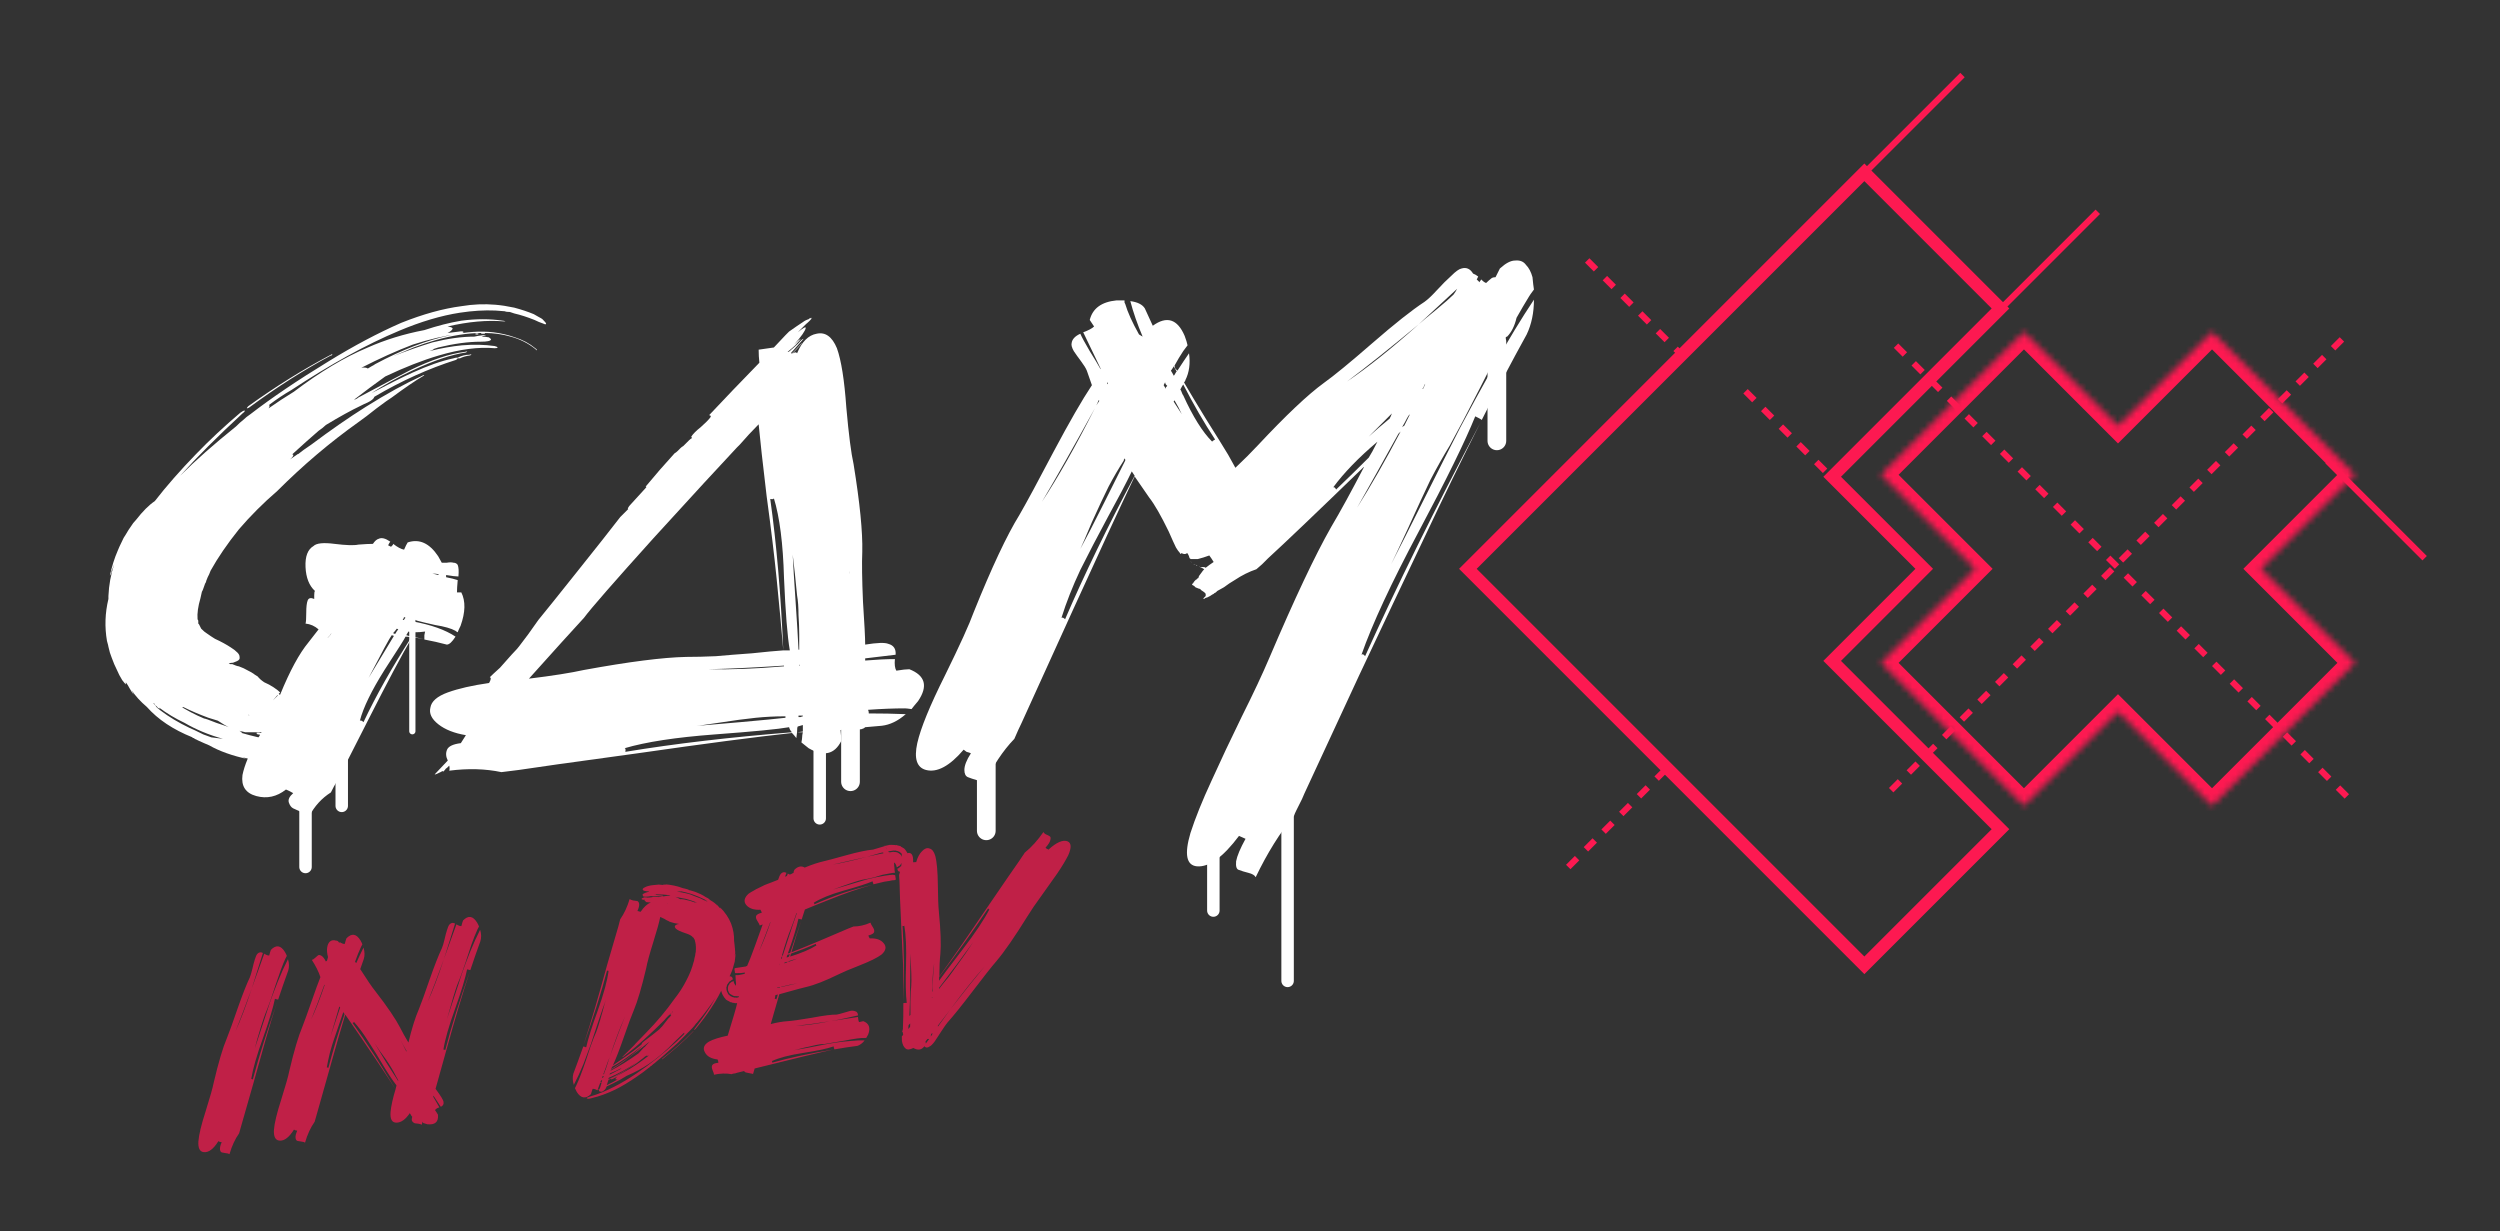
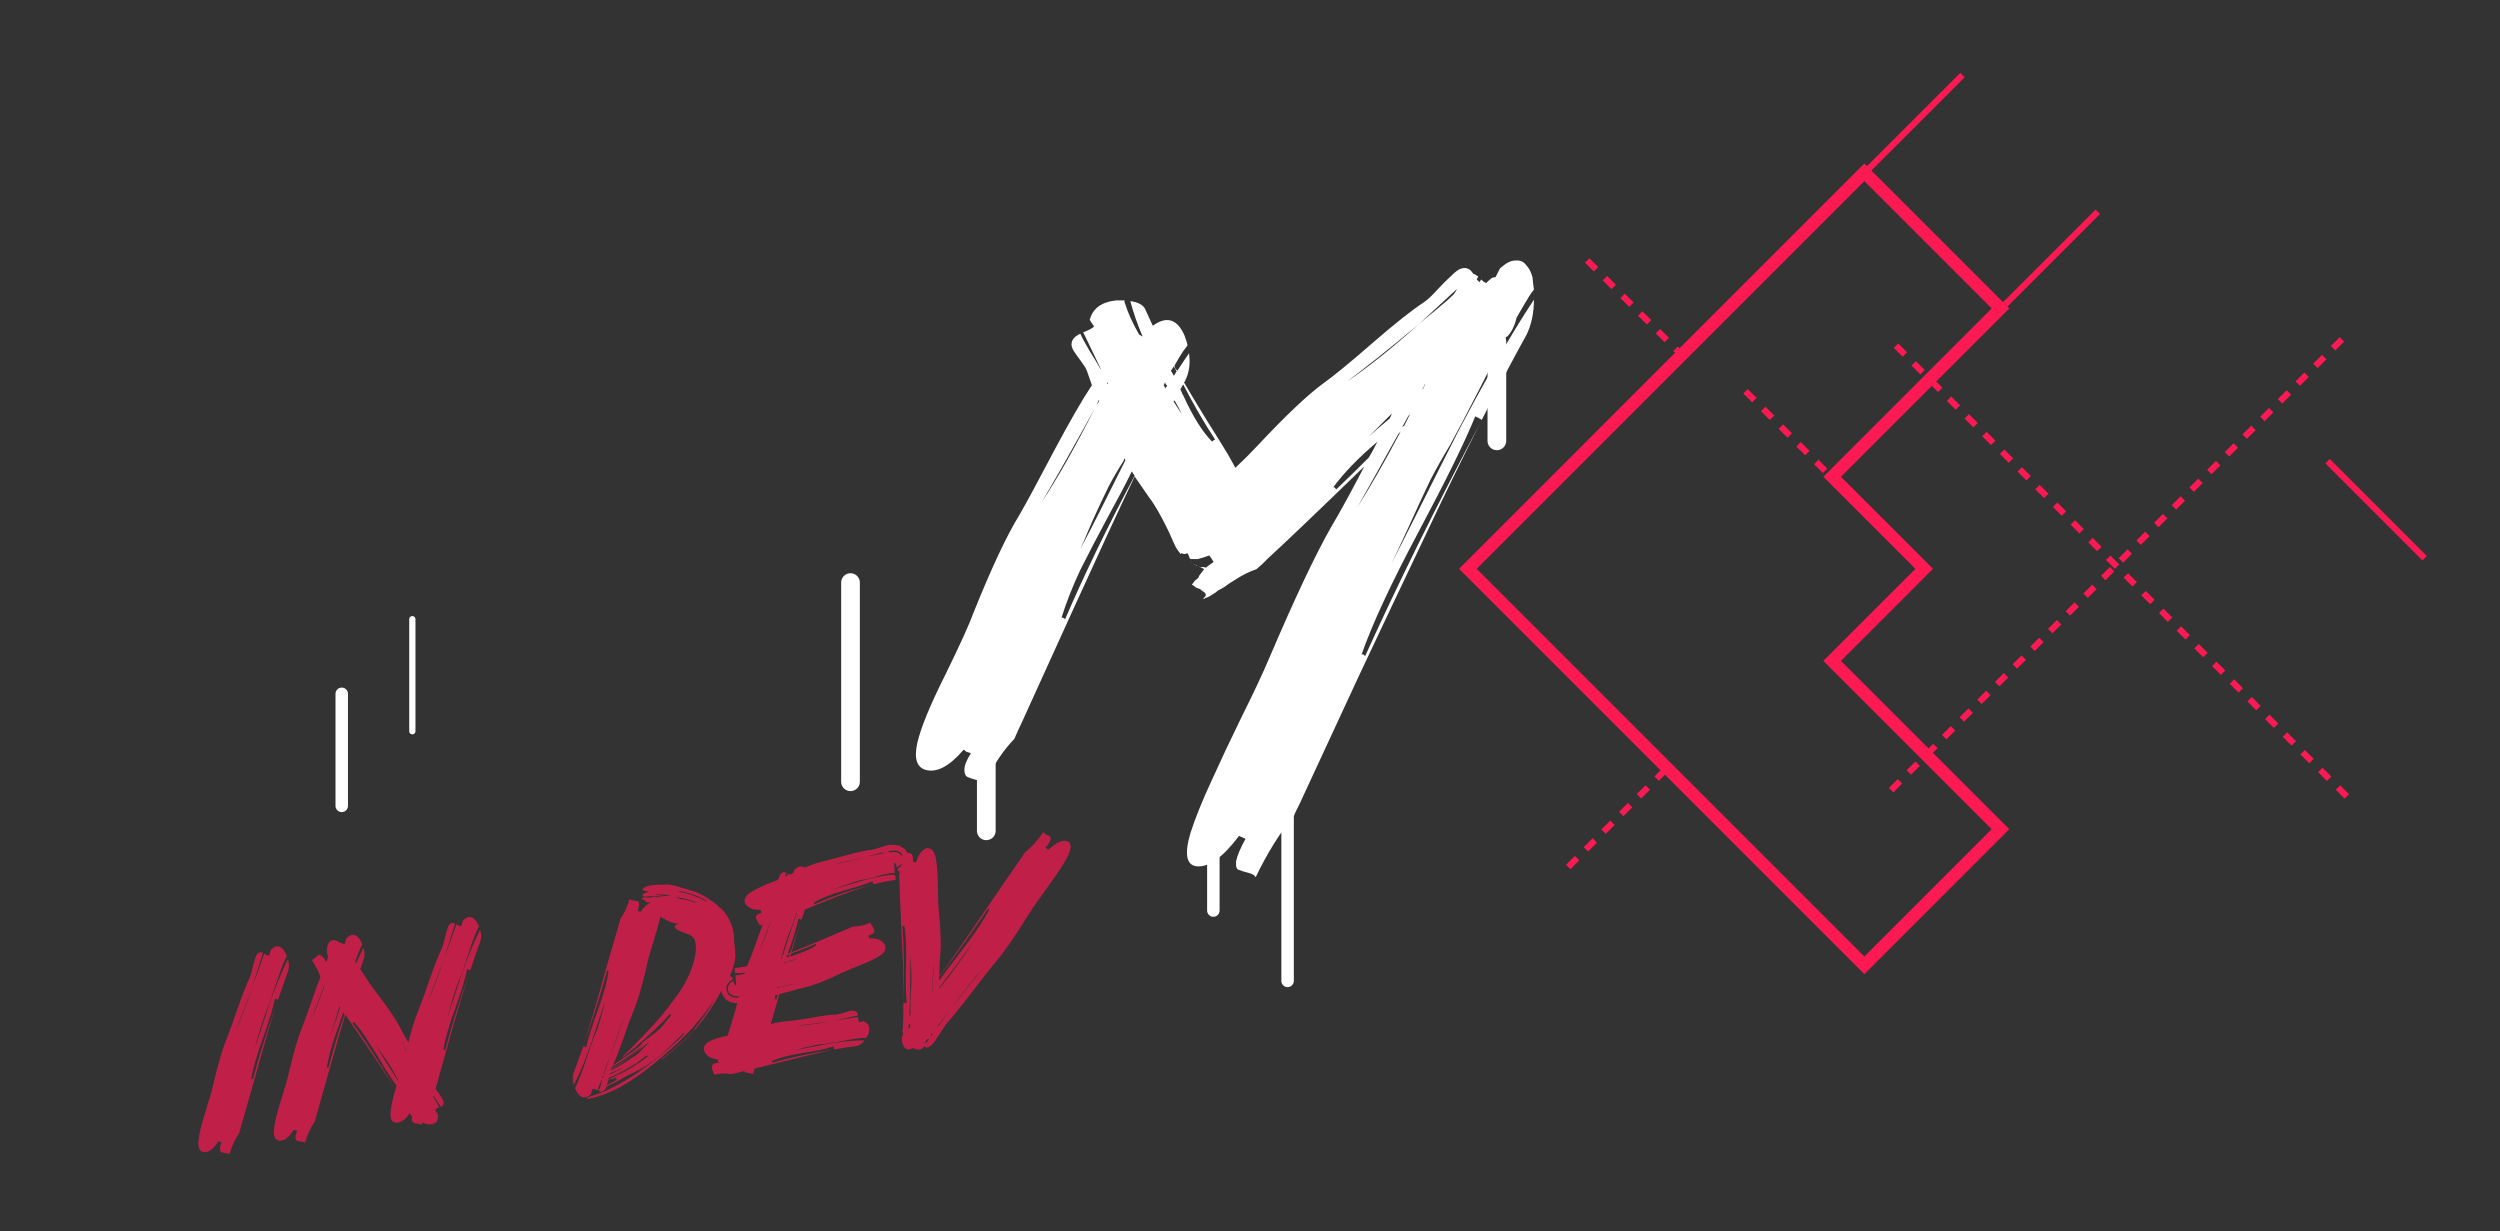
<svg xmlns="http://www.w3.org/2000/svg" width="402" height="198" viewBox="0 0 402 198" fill="none">
  <rect x="0" y="0" width="402" height="198" fill="#333333" stroke="none" />
  <path d="M299.788 155.223L236.033 91.467L299.788 27.711L321.676 49.599L294.612 76.663L309.415 91.467L294.612 106.271L321.676 133.335L299.788 155.223Z" stroke="#FD1951" stroke-width="2.005" />
  <path d="M299.922 27.711L315.568 12.066" stroke="#FD1951" stroke-width="1.003" />
  <path d="M321.676 49.703L337.322 34.057" stroke="#FD1951" stroke-width="1.003" />
  <path d="M252.172 139.412L267.818 123.767" stroke="#FD1951" stroke-width="1.003" stroke-dasharray="2.01 2.01" />
  <path d="M255.222 41.88L270.867 57.526" stroke="#FD1951" stroke-width="1.003" stroke-dasharray="2.01 2.01" />
  <path d="M280.68 62.915L296.326 78.561" stroke="#FD1951" stroke-width="1.003" stroke-dasharray="2.01 2.01" />
  <path d="M304.094 127.063L377.368 53.791" stroke="#FD1951" stroke-width="1.003" stroke-dasharray="2.01 2.01" />
  <path d="M377.369 128.066L304.095 54.794" stroke="#FD1951" stroke-width="1.003" stroke-dasharray="2.01 2.01" />
  <mask id="path-9-inside-1_357_288" fill="white">
    <path d="M378.689 76.345L363.566 91.467L378.689 106.59L355.695 129.584L340.572 114.461L325.449 129.584L302.455 106.59L317.577 91.467L302.455 76.345L325.45 53.35L340.572 68.472L355.694 53.35L378.689 76.345Z" />
  </mask>
-   <path d="M378.689 76.345L380.107 77.763L381.525 76.345L380.107 74.927L378.689 76.345ZM363.566 91.467L362.149 90.049L360.731 91.467L362.149 92.885L363.566 91.467ZM378.689 106.59L380.107 108.008L381.525 106.59L380.107 105.172L378.689 106.59ZM355.695 129.584L354.277 131.002L355.695 132.42L357.113 131.002L355.695 129.584ZM340.572 114.461L341.99 113.043L340.572 111.625L339.154 113.043L340.572 114.461ZM325.449 129.584L324.031 131.002L325.449 132.42L326.867 131.002L325.449 129.584ZM302.455 106.59L301.037 105.172L299.619 106.59L301.037 108.008L302.455 106.59ZM317.577 91.467L318.995 92.885L320.413 91.467L318.995 90.049L317.577 91.467ZM302.455 76.345L301.037 74.927L299.619 76.345L301.037 77.763L302.455 76.345ZM325.45 53.35L326.868 51.932L325.45 50.514L324.032 51.932L325.45 53.35ZM340.572 68.472L339.154 69.889L340.572 71.307L341.99 69.889L340.572 68.472ZM355.694 53.35L357.112 51.932L355.694 50.514L354.276 51.932L355.694 53.35ZM378.689 76.345L377.272 74.927L362.149 90.049L363.566 91.467L364.984 92.885L380.107 77.763L378.689 76.345ZM363.566 91.467L362.149 92.885L377.272 108.008L378.689 106.59L380.107 105.172L364.984 90.049L363.566 91.467ZM378.689 106.59L377.272 105.172L354.277 128.166L355.695 129.584L357.113 131.002L380.107 108.008L378.689 106.59ZM355.695 129.584L357.113 128.166L341.99 113.043L340.572 114.461L339.154 115.879L354.277 131.002L355.695 129.584ZM340.572 114.461L339.154 113.043L324.031 128.166L325.449 129.584L326.867 131.002L341.99 115.879L340.572 114.461ZM325.449 129.584L326.867 128.166L303.873 105.172L302.455 106.59L301.037 108.008L324.031 131.002L325.449 129.584ZM302.455 106.59L303.873 108.008L318.995 92.885L317.577 91.467L316.159 90.049L301.037 105.172L302.455 106.59ZM317.577 91.467L318.995 90.049L303.873 74.927L302.455 76.345L301.037 77.763L316.159 92.885L317.577 91.467ZM302.455 76.345L303.873 77.763L326.868 54.767L325.45 53.35L324.032 51.932L301.037 74.927L302.455 76.345ZM325.45 53.35L324.032 54.767L339.154 69.889L340.572 68.472L341.99 67.054L326.868 51.932L325.45 53.35ZM340.572 68.472L341.99 69.889L357.112 54.767L355.694 53.35L354.276 51.932L339.154 67.054L340.572 68.472ZM355.694 53.35L354.276 54.767L377.272 77.763L378.689 76.345L380.107 74.927L357.112 51.932L355.694 53.35Z" fill="#FD1951" mask="url(#path-9-inside-1_357_288)" />
  <path d="M374.274 74.155L389.879 89.761" stroke="#FD1951" />
-   <path d="M40.04 65.548C39.885 65.626 39.768 65.665 39.69 65.665C39.69 65.587 39.768 65.47 39.923 65.315C44.351 62.13 48.779 59.372 53.207 57.042C53.362 56.964 53.44 56.925 53.44 56.925C53.44 57.003 53.401 57.081 53.324 57.158C53.324 57.158 53.285 57.158 53.207 57.158C48.857 59.489 44.468 62.285 40.04 65.548ZM76.511 53.779C76.356 53.702 76.356 53.663 76.511 53.663C76.667 53.585 76.783 53.585 76.861 53.663C77.016 53.663 77.016 53.702 76.861 53.779C76.783 53.779 76.667 53.779 76.511 53.779ZM87.231 51.332C87.62 51.721 87.814 51.954 87.814 52.032C87.814 52.109 87.775 52.148 87.697 52.148C87.62 52.148 87.503 52.109 87.348 52.032C86.882 51.876 86.416 51.682 85.95 51.449C84.784 50.983 83.697 50.633 82.687 50.4C82.454 50.323 82.221 50.245 81.988 50.167C81.599 50.167 81.328 50.128 81.172 50.051C80.318 49.973 79.813 49.934 79.657 49.934C77.871 49.856 75.968 49.973 73.948 50.284C70.918 50.75 67.656 51.721 64.16 53.197C58.955 55.372 53.168 58.557 46.798 62.752C45.711 63.373 44.545 64.15 43.303 65.082C43.303 65.16 43.303 65.198 43.303 65.198C43.38 65.276 43.342 65.432 43.186 65.665C44.507 64.732 45.866 63.839 47.264 62.985C51.459 59.8 55.421 57.43 59.15 55.877C61.946 54.634 64.976 53.702 68.238 53.08C70.336 52.381 72.317 51.876 74.181 51.566C76.589 51.255 78.803 51.255 80.823 51.566C80.978 51.566 81.133 51.604 81.289 51.682H81.056C78.337 51.449 75.307 51.721 71.967 52.498C72.511 52.575 72.783 52.692 72.783 52.847C72.705 53.08 72.433 53.313 71.967 53.546C72.511 53.469 73.132 53.391 73.831 53.313C74.297 53.236 74.531 53.275 74.531 53.43C74.531 53.508 74.297 53.585 73.831 53.663C71.501 53.974 69.015 54.556 66.374 55.411C63.733 56.421 60.975 57.663 58.101 59.139C58.567 59.062 58.916 59.101 59.15 59.256C59.305 59.178 59.499 59.062 59.732 58.906C60.043 58.751 60.237 58.635 60.315 58.557C64.665 56.226 68.704 54.673 72.433 53.896C74.996 53.352 77.288 53.197 79.308 53.43C80.551 53.585 81.716 53.857 82.803 54.245C84.046 54.634 85.134 55.217 86.066 55.993C86.299 56.149 86.377 56.265 86.299 56.343C86.299 56.343 86.222 56.265 86.066 56.11C84.901 55.178 83.58 54.517 82.104 54.129C80.784 53.741 79.385 53.546 77.91 53.546C78.065 53.546 78.065 53.585 77.91 53.663C77.754 53.663 77.599 53.663 77.444 53.663C77.288 53.585 77.288 53.546 77.444 53.546C75.191 53.546 72.705 53.935 69.986 54.712C68.899 55.022 67.733 55.411 66.49 55.877C65.403 56.343 64.315 56.809 63.228 57.275C65.403 56.421 67.5 55.683 69.52 55.061C72.006 54.44 74.259 54.129 76.278 54.129C76.589 54.051 77.055 53.974 77.677 53.896C77.91 53.896 78.065 53.935 78.143 54.012H77.91C77.754 54.012 77.599 54.051 77.444 54.129C77.832 54.129 78.22 54.168 78.609 54.245C78.842 54.401 78.958 54.517 78.958 54.595C78.881 54.828 78.337 54.945 77.327 54.945C75.307 54.945 73.016 55.255 70.452 55.877L69.753 56.11C69.753 56.188 69.52 56.304 69.054 56.459C70.918 55.993 72.666 55.683 74.297 55.527C76.162 55.372 77.91 55.411 79.541 55.644C79.852 55.721 80.007 55.799 80.007 55.877C80.007 55.955 79.852 55.993 79.541 55.993C76.977 55.76 73.987 56.149 70.569 57.158C67.927 57.935 65.053 59.062 61.946 60.538C60.315 61.703 58.645 62.946 56.936 64.266C57.013 64.266 57.13 64.228 57.285 64.15C57.441 64.072 57.557 63.995 57.635 63.917C62.296 61.431 65.092 59.955 66.024 59.489C69.365 57.858 72.278 56.887 74.763 56.576C74.996 56.498 75.113 56.498 75.113 56.576L74.88 56.692C72.627 57.003 69.753 57.974 66.257 59.605C63.927 60.693 61.752 61.897 59.732 63.218C62.373 61.819 64.548 60.732 66.257 59.955C68.821 58.79 71.035 58.013 72.899 57.625C73.132 57.547 73.326 57.508 73.482 57.508C73.482 57.508 73.521 57.508 73.598 57.508C73.909 57.353 74.22 57.236 74.531 57.158C74.841 57.081 75.152 57.042 75.463 57.042C75.618 56.964 75.734 56.964 75.812 57.042L75.579 57.158C74.958 57.236 74.414 57.392 73.948 57.625C73.793 57.625 73.676 57.625 73.598 57.625C73.598 57.625 73.559 57.663 73.482 57.741C73.482 57.741 73.443 57.78 73.365 57.858C68.937 59.256 64.548 61.237 60.198 63.8C60.198 63.8 60.159 63.878 60.082 64.033C59.849 64.344 59.344 64.655 58.567 64.966L58.101 65.198C56.47 65.975 54.566 67.024 52.391 68.345C52.081 68.655 51.692 68.966 51.226 69.277C50.139 70.209 48.702 71.491 46.915 73.122C46.992 73.044 47.07 73.044 47.148 73.122C47.225 73.277 47.031 73.549 46.565 73.938L45.866 74.404C46.41 74.015 47.031 73.588 47.73 73.122C47.808 73.044 47.886 73.005 47.964 73.005C48.43 72.617 49.129 72.112 50.061 71.491C53.168 69.16 56.081 67.141 58.8 65.432C62.14 63.334 65.17 61.664 67.889 60.421C67.966 60.343 68.083 60.305 68.238 60.305L68.122 60.421C66.801 61.198 65.092 62.363 62.995 63.917C62.606 64.15 61.791 64.732 60.548 65.665C59.383 66.597 58.412 67.335 57.635 67.879C53.052 71.141 48.702 74.831 44.584 78.948C42.332 80.89 40.273 82.949 38.409 85.124C36.544 87.454 35.03 89.668 33.864 91.766L33.631 92.348L33.398 92.814L33.165 93.397C33.165 93.475 33.126 93.591 33.049 93.746C32.971 93.824 32.932 93.902 32.932 93.979C32.699 94.678 32.544 95.067 32.466 95.145C32.311 95.844 32.233 96.193 32.233 96.193C31.845 97.514 31.689 98.64 31.767 99.572C31.767 99.572 31.806 99.65 31.884 99.805C31.884 99.883 31.884 99.961 31.884 100.039C31.884 100.116 31.884 100.194 31.884 100.272C31.961 100.349 32 100.388 32 100.388C32.155 100.699 32.272 100.932 32.35 101.087C32.738 101.476 33.01 101.709 33.165 101.786C33.709 102.175 34.175 102.485 34.563 102.719C35.573 103.185 36.428 103.651 37.127 104.117C37.515 104.35 37.865 104.622 38.176 104.932C38.409 105.165 38.525 105.399 38.525 105.632C38.603 105.942 38.447 106.175 38.059 106.331C37.904 106.408 37.71 106.486 37.477 106.564C37.243 106.564 37.01 106.603 36.777 106.68C36.777 106.68 36.855 106.719 37.01 106.797C37.166 106.797 37.282 106.797 37.36 106.797C37.515 106.874 37.71 106.952 37.943 107.03C38.176 107.108 38.331 107.146 38.409 107.146C39.03 107.379 39.457 107.574 39.69 107.729C40.157 107.962 40.506 108.156 40.739 108.312C40.817 108.389 41.05 108.545 41.438 108.778C41.671 109.088 42.021 109.399 42.487 109.71C43.031 109.943 43.536 110.215 44.002 110.525C44.468 110.836 44.817 111.108 45.05 111.341L44.817 111.574L44.934 111.691C45.012 111.691 45.05 111.691 45.05 111.691C46.604 107.884 48.119 105.088 49.595 103.301C50.061 102.68 50.605 101.981 51.226 101.204C50.605 100.66 49.906 100.349 49.129 100.272C49.206 100.039 49.245 99.456 49.245 98.524C49.245 97.592 49.323 96.931 49.478 96.543C49.634 96.154 49.983 96.077 50.527 96.31C50.527 96.232 50.527 96.038 50.527 95.727C50.527 95.339 50.566 95.106 50.644 95.028C49.711 94.174 49.206 92.892 49.129 91.183C49.051 89.474 49.478 88.347 50.41 87.804C50.877 87.338 52.003 87.221 53.79 87.454C55.654 87.687 56.936 87.726 57.635 87.571C58.645 87.493 59.422 87.454 59.965 87.454C60.276 86.988 60.587 86.716 60.897 86.638C61.364 86.406 61.985 86.561 62.762 87.105C62.684 87.182 62.606 87.299 62.529 87.454C62.451 87.609 62.412 87.687 62.412 87.687C62.568 87.765 62.723 87.843 62.878 87.92C62.956 87.843 63.034 87.765 63.111 87.687C63.189 87.609 63.228 87.532 63.228 87.454C63.927 87.998 64.51 88.309 64.976 88.386C65.209 87.843 65.403 87.454 65.558 87.221C67.423 86.6 69.054 87.338 70.452 89.435C70.685 89.823 70.879 90.173 71.035 90.484C71.19 90.484 71.462 90.484 71.85 90.484C72.317 90.406 72.666 90.406 72.899 90.484C73.21 90.484 73.443 90.6 73.598 90.833C73.754 91.222 73.793 91.843 73.715 92.698C73.326 92.698 72.666 92.62 71.734 92.465C71.734 92.542 71.734 92.659 71.734 92.814C72.511 92.97 73.132 93.125 73.598 93.28C73.521 94.135 73.482 94.795 73.482 95.261C73.793 95.261 74.025 95.261 74.181 95.261C74.88 96.659 74.841 98.446 74.064 100.621C73.831 101.087 73.676 101.437 73.598 101.67C73.443 101.592 73.326 101.514 73.249 101.437C72.55 101.048 71.462 100.738 69.986 100.505C68.588 100.194 67.617 99.961 67.073 99.805C66.918 99.728 66.724 99.65 66.49 99.572C66.413 99.728 66.374 99.844 66.374 99.922C69.326 100.466 71.617 101.281 73.249 102.369C72.705 103.223 72.239 103.651 71.85 103.651C70.685 103.34 69.481 103.068 68.238 102.835C68.238 102.68 68.238 102.447 68.238 102.136C68.316 101.825 68.355 101.631 68.355 101.553C67.811 101.631 67.267 101.67 66.724 101.67C66.724 101.67 66.568 101.903 66.257 102.369C66.957 102.524 67.578 102.641 68.122 102.719C67.5 102.641 66.879 102.563 66.257 102.485C64.548 105.437 62.257 109.749 59.383 115.419C56.508 121.09 54.722 124.586 54.023 125.906C53.867 126.139 53.595 126.644 53.207 127.421C51.731 128.353 50.566 129.635 49.711 131.266C49.478 131.033 49.051 130.8 48.43 130.567C47.886 130.334 47.459 130.14 47.148 129.985C46.837 129.829 46.604 129.519 46.449 129.052C46.293 128.586 46.526 128.081 47.148 127.538C46.759 127.305 46.371 127.11 45.983 126.955C44.507 128.12 42.914 128.47 41.205 128.004C39.496 127.538 38.758 126.411 38.991 124.625C39.147 123.848 39.419 122.993 39.807 122.061C37.321 121.517 35.263 120.779 33.631 119.847C33.631 119.847 33.359 119.731 32.816 119.498C32.272 119.265 31.767 119.032 31.301 118.799L31.184 118.682C31.184 118.682 31.145 118.682 31.068 118.682C30.99 118.682 30.951 118.643 30.951 118.566C27.844 117.323 25.397 115.691 23.61 113.672C22.601 112.817 21.785 111.924 21.163 110.992C21.396 111.458 21.513 111.691 21.513 111.691C21.358 111.535 21.125 111.186 20.814 110.642C20.659 110.331 20.464 110.021 20.231 109.71C20.231 109.71 20.231 109.788 20.231 109.943C20.231 110.021 20.231 110.059 20.231 110.059C20.076 109.904 19.882 109.671 19.649 109.36C19.416 108.972 19.26 108.7 19.183 108.545C18.716 107.535 18.445 106.952 18.367 106.797C18.056 106.02 17.823 105.399 17.668 104.932L17.435 104C17.435 103.923 17.357 103.612 17.202 103.068C16.813 100.815 16.891 98.563 17.435 96.31C17.435 96.232 17.435 96.077 17.435 95.844C17.512 94.057 17.823 92.348 18.367 90.717C18.289 90.95 18.173 91.261 18.017 91.649C17.94 91.727 17.901 91.882 17.901 92.115C17.823 92.348 17.745 92.504 17.668 92.581C17.979 91.105 18.406 89.746 18.95 88.503C19.105 88.115 19.299 87.687 19.532 87.221C19.765 86.677 19.998 86.25 20.231 85.939C20.542 85.396 20.814 84.968 21.047 84.658C21.28 84.269 21.552 83.92 21.863 83.609C22.95 82.211 23.96 81.201 24.892 80.579C26.756 78.171 28.97 75.647 31.534 73.005C33.709 70.753 36.078 68.539 38.642 66.364C38.953 66.131 39.185 66.014 39.341 66.014C39.419 66.092 39.302 66.247 38.991 66.48C34.952 70.209 31.612 73.549 28.97 76.501C31.379 74.093 34.369 71.452 37.943 68.578C38.409 68.112 38.797 67.762 39.108 67.529C39.419 67.218 39.807 66.907 40.273 66.597C43.691 63.956 47.886 61.12 52.857 58.091C56.897 55.605 60.781 53.546 64.51 51.915C68.005 50.517 71.229 49.623 74.181 49.235C76.045 48.924 77.871 48.847 79.657 49.002C80.59 49.08 81.599 49.235 82.687 49.468C83.852 49.779 84.901 50.128 85.833 50.517C85.988 50.594 86.26 50.75 86.649 50.983C86.959 51.138 87.154 51.255 87.231 51.332ZM69.52 92.232C69.908 92.309 70.219 92.387 70.452 92.465C70.452 92.465 70.491 92.426 70.569 92.348C70.258 92.27 69.908 92.232 69.52 92.232ZM65.675 101.553C65.597 101.709 65.481 101.903 65.325 102.136C65.636 102.214 65.908 102.291 66.141 102.369C66.219 102.214 66.374 101.981 66.607 101.67C66.296 101.67 65.986 101.631 65.675 101.553ZM64.976 99.223C64.898 99.456 64.82 99.611 64.743 99.689C64.82 99.689 64.859 99.689 64.859 99.689C64.937 99.689 64.976 99.689 64.976 99.689C64.976 99.611 65.014 99.534 65.092 99.456C65.17 99.378 65.209 99.339 65.209 99.339C65.209 99.339 65.131 99.301 64.976 99.223ZM63.81 101.087C63.577 101.398 63.383 101.631 63.228 101.786C63.228 101.786 63.267 101.825 63.344 101.903C63.5 101.903 63.577 101.903 63.577 101.903C63.733 101.592 63.888 101.359 64.043 101.204C63.888 101.126 63.81 101.087 63.81 101.087ZM62.995 102.136C62.684 102.524 61.441 104.816 59.266 109.011C59.344 108.855 60.703 106.603 63.344 102.252C63.344 102.252 63.228 102.214 62.995 102.136ZM65.209 102.369C65.131 102.602 64.005 104.389 61.83 107.729C59.732 111.069 58.412 113.788 57.868 115.885C58.023 115.808 58.217 115.885 58.45 116.119C60.47 111.846 63.034 107.302 66.141 102.485C65.83 102.408 65.519 102.369 65.209 102.369ZM53.324 101.786C53.246 101.864 53.129 102.019 52.974 102.252C52.819 102.408 52.702 102.524 52.624 102.602C52.857 102.447 53.09 102.175 53.324 101.786ZM44.584 111.807L43.885 112.623L44.701 111.807H44.584ZM40.04 114.953H39.923L40.273 115.186C40.118 115.109 40.04 115.031 40.04 114.953ZM39.457 117.75C39.147 117.672 38.836 117.594 38.525 117.517C38.603 117.594 38.642 117.633 38.642 117.633C38.719 117.633 38.758 117.633 38.758 117.633C38.836 117.711 38.875 117.789 38.875 117.866C39.652 118.099 40.545 118.332 41.555 118.566C41.633 118.488 41.71 118.371 41.788 118.216C41.788 118.138 41.749 118.099 41.671 118.099C41.594 118.099 41.516 118.099 41.438 118.099C41.283 117.944 41.205 117.866 41.205 117.866C41.361 117.789 41.594 117.789 41.904 117.866H42.021C42.021 117.866 42.021 117.828 42.021 117.75C41.943 117.75 41.827 117.75 41.671 117.75C41.594 117.75 41.555 117.75 41.555 117.75H41.438C41.283 117.75 40.623 117.75 39.457 117.75ZM39.807 121.945C39.419 121.867 38.991 121.789 38.525 121.712C38.681 121.712 39.108 121.828 39.807 122.061V121.945ZM33.981 118.566C34.68 118.643 35.301 118.721 35.845 118.799C33.593 118.177 31.534 117.323 29.67 116.235C28.194 115.536 26.834 114.72 25.591 113.788L25.708 114.021C25.63 113.943 25.514 113.866 25.358 113.788C25.281 113.633 25.164 113.516 25.009 113.439C24.931 113.361 24.853 113.244 24.776 113.089H24.659C24.892 113.322 25.086 113.555 25.242 113.788C25.552 114.021 25.747 114.177 25.824 114.254C27.145 115.264 28.699 116.196 30.485 117.051C30.874 117.206 31.612 117.556 32.699 118.099C33.321 118.332 33.748 118.488 33.981 118.566ZM33.515 115.419C32.039 114.876 30.679 114.293 29.436 113.672C29.514 113.749 29.398 113.749 29.087 113.672C29.087 113.594 29.009 113.555 28.854 113.555C28.776 113.477 28.699 113.4 28.621 113.322C29.942 114.177 31.34 114.914 32.816 115.536C32.971 115.536 33.631 115.769 34.797 116.235C35.03 116.313 35.379 116.429 35.845 116.585C36.311 116.74 36.622 116.857 36.777 116.934C36.311 116.701 35.729 116.352 35.03 115.885C34.563 115.73 34.059 115.575 33.515 115.419Z" fill="white" />
-   <path d="M146.228 107.612C148.791 108.622 149.257 110.331 147.626 112.739C147.16 113.283 146.81 113.71 146.577 114.021C146.034 113.943 145.684 113.905 145.529 113.905C143.742 113.905 141.761 113.982 139.586 114.138C139.664 114.293 139.703 114.487 139.703 114.72C141.8 114.72 143.781 114.759 145.645 114.837C144.402 115.924 143.121 116.546 141.8 116.701C140.945 116.779 140.052 116.857 139.12 116.934C138.809 117.245 138.304 117.361 137.605 117.284C137.605 117.284 137.605 117.245 137.605 117.167C137.605 117.09 137.605 117.012 137.605 116.934C137.605 116.934 137.527 116.973 137.372 117.051C137.217 117.051 137.1 117.051 137.023 117.051C137.023 117.051 137.023 117.09 137.023 117.167C137.023 117.167 137.023 117.206 137.023 117.284C136.168 117.206 135.547 117.245 135.158 117.4C135.236 118.177 135.275 118.76 135.275 119.148C134.187 121.323 132.439 121.712 130.031 120.313C129.565 119.925 129.177 119.614 128.866 119.381C128.944 118.993 128.983 118.721 128.983 118.566C128.983 118.332 129.021 118.061 129.099 117.75C128.555 117.75 128.245 117.75 128.167 117.75C128.089 118.371 128.05 118.682 128.05 118.682C127.817 118.371 127.584 118.099 127.351 117.866C121.603 118.488 113.33 119.575 102.532 121.129C91.734 122.605 85.365 123.498 83.422 123.809C82.102 123.964 81.17 124.081 80.626 124.159C78.062 123.615 75.266 123.537 72.236 123.926C72.314 123.692 72.314 123.421 72.236 123.11C72.159 123.188 72.042 123.304 71.887 123.459C71.731 123.537 71.615 123.654 71.537 123.809C71.382 123.964 71.265 124.081 71.188 124.159C71.343 123.926 71.227 123.926 70.838 124.159C70.217 124.469 69.906 124.586 69.906 124.508C69.906 124.508 70.605 123.77 72.003 122.294C71.693 121.673 71.654 121.09 71.887 120.546C72.12 120.003 72.858 119.653 74.101 119.498C74.412 119.032 74.683 118.604 74.916 118.216C73.052 117.905 71.576 117.323 70.489 116.468C69.401 115.614 68.974 114.72 69.207 113.788C69.362 112.778 70.294 111.963 72.003 111.341C73.712 110.72 75.926 110.215 78.645 109.826C78.956 109.283 78.995 108.972 78.762 108.894C79.072 108.583 79.616 108.079 80.393 107.379C81.092 106.603 81.713 105.903 82.257 105.282C82.879 104.661 83.384 104.078 83.772 103.534C84.394 102.757 85.326 101.476 86.569 99.689C87.656 98.368 89.715 95.805 92.744 91.999C95.852 88.115 98.182 85.163 99.736 83.143C100.202 82.677 100.629 82.249 101.017 81.861C100.94 81.784 100.94 81.706 101.017 81.628C101.095 81.473 101.212 81.317 101.367 81.162C102.92 79.453 103.736 78.56 103.814 78.482C103.969 78.327 103.969 78.249 103.814 78.249C105.29 76.462 106.843 74.676 108.475 72.889C108.63 72.811 108.785 72.695 108.941 72.539C109.096 72.384 109.252 72.229 109.407 72.073C109.562 71.918 109.718 71.801 109.873 71.724C110.028 71.568 110.184 71.413 110.339 71.258C110.494 71.102 110.65 70.947 110.805 70.792C110.96 70.636 111.116 70.52 111.271 70.442C111.194 70.287 111.155 70.209 111.155 70.209C111.465 69.743 111.97 69.238 112.669 68.694C113.369 68.073 113.874 67.568 114.184 67.179C114.34 66.946 114.34 66.83 114.184 66.83C114.107 66.83 114.068 66.791 114.068 66.713C116.476 64.15 119.156 61.353 122.108 58.324C122.03 57.625 121.991 56.925 121.991 56.226C121.991 56.226 122.807 56.11 124.438 55.877C125.526 54.712 126.147 54.051 126.303 53.896C126.458 53.741 126.652 53.546 126.885 53.313C127.196 53.08 127.584 52.808 128.05 52.498C128.516 52.187 128.866 51.954 129.099 51.798C129.41 51.566 129.721 51.41 130.031 51.332C129.798 51.488 129.526 51.76 129.216 52.148C129.449 51.837 129.759 51.527 130.148 51.216C130.303 51.138 130.42 51.099 130.497 51.099C130.109 51.566 129.721 51.993 129.332 52.381C129.41 52.303 129.526 52.187 129.682 52.032C129.837 51.798 129.992 51.604 130.148 51.449C130.381 51.294 130.536 51.177 130.614 51.099C130.381 51.41 129.954 51.837 129.332 52.381C128.788 52.925 128.439 53.275 128.283 53.43C129.138 52.731 129.565 52.498 129.565 52.731C129.487 53.197 128.866 54.09 127.701 55.411C127.778 55.333 127.856 55.255 127.934 55.178C128.012 55.1 128.128 54.983 128.283 54.828C128.439 54.673 128.555 54.595 128.633 54.595C128.711 54.517 128.749 54.478 128.749 54.478C128.749 54.556 128.594 54.75 128.283 55.061C128.05 55.372 127.74 55.683 127.351 55.993C126.963 56.304 126.73 56.498 126.652 56.576C126.73 56.654 126.924 56.537 127.235 56.226C127.623 55.916 128.012 55.566 128.4 55.178C128.788 54.712 129.06 54.478 129.216 54.478C129.06 54.634 128.749 54.983 128.283 55.527C127.817 56.071 127.468 56.459 127.235 56.692C127.157 57.003 127.39 56.848 127.934 56.226C128.633 55.45 128.983 55.1 128.983 55.178C128.516 55.721 127.973 56.304 127.351 56.925C127.74 56.615 128.012 56.576 128.167 56.809C128.944 54.945 129.992 53.896 131.313 53.663C132.711 53.352 133.799 54.129 134.576 55.993C135.275 57.935 135.78 61.12 136.09 65.548C136.479 69.898 136.867 72.928 137.256 74.637C138.265 80.851 138.732 85.551 138.654 88.736C138.576 90.523 138.615 93.203 138.77 96.776C139.003 100.272 139.12 102.563 139.12 103.651C141.062 103.34 142.305 103.301 142.849 103.534C143.703 103.767 144.092 104.35 144.014 105.282C142.771 105.437 141.14 105.632 139.12 105.865C139.12 105.865 139.12 105.903 139.12 105.981C139.12 106.059 139.12 106.137 139.12 106.214C140.984 106.059 142.577 105.981 143.897 105.981C143.82 106.836 143.897 107.457 144.13 107.845C145.063 107.69 145.762 107.612 146.228 107.612ZM124.438 80.113C124.438 80.269 124.244 80.308 123.856 80.23C124.865 87.454 125.565 95.572 125.953 104.583C126.264 104.583 126.613 104.583 127.002 104.583C126.613 102.33 126.303 98.446 126.069 92.931C125.914 87.415 125.37 83.143 124.438 80.113ZM126.069 115.186C124.594 115.186 123.079 115.264 121.525 115.419C119.972 115.575 117.952 115.847 115.466 116.235C112.98 116.623 111.465 116.818 110.922 116.818C112.864 116.662 115.583 116.429 119.078 116.119C122.574 115.808 124.982 115.575 126.303 115.419V115.186C126.303 115.186 126.264 115.186 126.186 115.186C126.186 115.186 126.147 115.186 126.069 115.186ZM113.951 107.612C117.447 107.69 121.486 107.535 126.069 107.146C126.069 107.146 126.069 107.108 126.069 107.03C121.409 107.341 117.369 107.535 113.951 107.612ZM85.054 109.127C88.86 108.661 91.812 108.195 93.909 107.729C101.134 106.408 106.61 105.709 110.339 105.632C111.815 105.632 113.407 105.593 115.116 105.515C116.825 105.36 118.767 105.204 120.943 105.049C123.118 104.816 124.788 104.661 125.953 104.583C125.642 100.932 125.293 97.164 124.904 93.28C124.516 89.396 123.972 84.891 123.273 79.764C122.652 74.559 122.224 70.714 121.991 68.228C120.981 69.238 119.972 70.326 118.962 71.491C118.884 71.568 118.806 71.646 118.729 71.724C118.651 71.801 118.573 71.879 118.496 71.957C116.01 74.598 111.543 79.453 105.096 86.522C98.726 93.591 94.997 97.864 93.909 99.339C92.045 101.359 89.093 104.622 85.054 109.127ZM100.551 120.896C108.552 119.575 117.486 118.527 127.351 117.75C127.118 117.517 126.963 117.245 126.885 116.934C125.176 117.245 121.176 117.633 114.883 118.099C108.669 118.566 103.853 119.303 100.435 120.313C100.59 120.313 100.629 120.508 100.551 120.896ZM128.633 106.913C128.555 106.913 128.516 106.913 128.516 106.913V107.03C128.594 107.03 128.633 106.991 128.633 106.913ZM127.468 89.202C127.545 90.833 127.701 93.358 127.934 96.776C128.167 100.194 128.322 102.757 128.4 104.466C128.4 104.466 128.439 104.466 128.516 104.466C128.516 103.612 128.516 102.796 128.516 102.019C128.516 101.087 128.478 100.039 128.4 98.873C128.4 97.63 128.322 96.582 128.167 95.727C128.089 94.795 127.973 93.63 127.817 92.232C127.662 90.833 127.545 89.823 127.468 89.202ZM129.099 117.633C129.099 117.245 129.099 116.895 129.099 116.585C128.788 116.662 128.516 116.74 128.283 116.818C128.206 116.895 128.167 117.206 128.167 117.75C128.711 117.672 129.021 117.633 129.099 117.633ZM128.4 115.303C128.478 115.303 128.594 115.303 128.749 115.303C128.905 115.225 129.021 115.186 129.099 115.186C129.099 115.186 129.099 115.148 129.099 115.07C128.866 115.07 128.633 115.07 128.4 115.07C128.4 115.07 128.4 115.109 128.4 115.186C128.4 115.186 128.4 115.225 128.4 115.303ZM136.556 104.117H136.673C136.518 99.223 136.479 95.106 136.556 91.766C136.323 95.261 136.323 99.378 136.556 104.117ZM136.673 106.331H136.789C136.789 106.253 136.789 106.175 136.789 106.098H136.673C136.673 106.175 136.673 106.253 136.673 106.331ZM137.023 114.72C137.023 114.72 137.061 114.72 137.139 114.72C137.294 114.72 137.411 114.72 137.489 114.72C137.489 114.72 137.45 114.681 137.372 114.604C137.372 114.448 137.372 114.332 137.372 114.254C137.294 114.254 137.178 114.293 137.023 114.371C137.023 114.371 137.023 114.448 137.023 114.604C137.023 114.681 137.023 114.72 137.023 114.72Z" fill="white" />
-   <path d="M191.892 90.717H191.776C191.776 90.717 191.815 90.717 191.892 90.717ZM192.941 91.183L192.825 91.066C192.902 91.066 192.941 91.105 192.941 91.183ZM191.892 90.717C191.97 90.717 192.009 90.717 192.009 90.717C192.087 90.717 192.164 90.756 192.242 90.833C192.087 90.756 191.97 90.717 191.892 90.717ZM192.359 90.95C192.436 90.95 192.514 90.95 192.592 90.95C192.514 90.95 192.436 90.911 192.359 90.833V90.95ZM191.426 90.251C191.504 90.328 191.543 90.367 191.543 90.367V90.484C191.543 90.406 191.504 90.328 191.426 90.251ZM191.543 90.484C191.543 90.484 191.543 90.523 191.543 90.6V90.484ZM191.543 90.717C191.543 90.639 191.543 90.6 191.543 90.6V90.717ZM223.703 90.717C224.946 88.309 226.732 84.774 229.063 80.113C231.393 75.452 233.297 71.685 234.772 68.811C236.326 65.859 238.19 62.441 240.366 58.557C242.541 54.673 244.638 51.216 246.658 48.186C246.658 50.284 246.269 52.148 245.492 53.779C243.084 58.13 240.676 62.713 238.268 67.529C238.19 67.451 237.996 67.335 237.686 67.179C237.375 67.024 237.219 66.946 237.219 66.946C235.588 70.986 232.559 77.161 228.131 85.473C223.703 93.785 220.635 100.388 218.926 105.282C219.081 105.127 219.275 105.204 219.508 105.515C224.557 94.329 230.733 81.822 238.035 67.995C235.083 73.821 232.054 80.036 228.946 86.638C225.839 93.164 222.382 100.466 218.576 108.545C214.847 116.623 211.895 122.993 209.72 127.654C209.643 127.81 209.526 128.081 209.371 128.47C209.215 128.781 209.06 129.091 208.905 129.402C208.749 129.713 208.594 130.023 208.439 130.334C208.283 130.645 208.167 130.917 208.089 131.15C205.836 133.869 203.778 137.17 201.913 141.054C201.758 140.743 201.37 140.51 200.748 140.355C200.127 140.2 199.622 140.044 199.233 139.889C198.845 139.811 198.69 139.345 198.767 138.491C198.923 137.636 199.428 136.432 200.282 134.879C200.127 134.801 199.777 134.646 199.233 134.412C196.67 137.83 194.417 139.462 192.475 139.306C190.766 139.151 190.417 137.364 191.426 133.946C192.203 131.538 193.33 128.742 194.806 125.557C196.281 122.294 197.913 118.837 199.699 115.186C201.564 111.458 203.04 108.312 204.127 105.748C208.167 96.271 211.468 89.28 214.032 84.774C215.508 82.288 217.294 79.026 219.392 74.986V75.103H219.275C211.74 82.405 206.613 87.299 203.894 89.785C203.739 89.94 203.428 90.251 202.962 90.717C202.496 91.105 202.185 91.377 202.03 91.532C200.865 91.921 199.699 92.504 198.534 93.28C197.99 93.591 197.408 93.979 196.786 94.445L195.738 95.028L195.505 95.261L195.272 95.378L195.155 95.494L194.922 95.611L194.572 95.844C194.417 95.921 194.262 95.999 194.106 96.077C194.029 96.077 193.912 96.116 193.757 96.193L193.64 96.31H193.524V96.193C193.601 96.116 193.64 96.077 193.64 96.077C193.718 95.999 193.796 95.921 193.873 95.844C193.873 95.688 193.873 95.572 193.873 95.494C193.796 95.339 193.563 95.145 193.174 94.912L192.941 94.678C192.941 94.678 192.902 94.678 192.825 94.678C192.592 94.601 192.397 94.523 192.242 94.445C192.164 94.368 192.087 94.29 192.009 94.212C191.854 94.135 191.776 94.096 191.776 94.096C191.621 94.018 191.659 93.902 191.892 93.746V93.63H192.009C192.009 93.63 192.009 93.591 192.009 93.513C192.087 93.436 192.164 93.358 192.242 93.28L192.359 93.164C192.436 93.164 192.475 93.164 192.475 93.164C192.475 93.164 192.475 93.125 192.475 93.047C192.553 93.047 192.63 93.008 192.708 92.931C192.708 92.853 192.747 92.737 192.825 92.581C192.98 92.348 193.097 92.193 193.174 92.115C193.33 91.882 193.485 91.688 193.64 91.532C193.407 91.377 193.174 91.261 192.941 91.183H193.058C193.135 91.183 193.174 91.183 193.174 91.183C193.252 91.183 193.33 91.183 193.407 91.183C193.485 91.183 193.524 91.183 193.524 91.183C193.679 91.183 193.796 91.222 193.873 91.299C194.262 90.989 194.689 90.678 195.155 90.367C194.922 89.979 194.689 89.629 194.456 89.319C193.834 89.552 193.213 89.746 192.592 89.901C192.281 89.901 192.009 89.901 191.776 89.901C191.621 89.901 191.504 89.901 191.426 89.901C191.426 89.823 191.388 89.785 191.31 89.785C191.232 89.629 191.193 89.513 191.193 89.435C191.116 89.28 191.038 89.124 190.96 88.969C190.805 88.969 190.688 89.008 190.611 89.085C190.533 89.085 190.455 89.085 190.378 89.085C190.145 89.008 190.028 88.969 190.028 88.969H189.912C189.912 89.047 189.912 89.085 189.912 89.085C189.834 89.085 189.756 89.008 189.679 88.852C189.523 88.697 189.329 88.425 189.096 88.037C188.863 87.571 188.474 86.716 187.931 85.473C186.688 82.91 185.639 81.084 184.785 79.997C183.697 78.443 182.92 77.317 182.454 76.618C180.046 81.667 176.706 88.891 172.433 98.291C168.161 107.69 165.442 113.672 164.277 116.235C163.966 116.857 163.578 117.711 163.112 118.799C161.247 120.741 159.655 123.149 158.334 126.023C158.101 125.79 157.674 125.596 157.052 125.44C156.509 125.285 156.043 125.13 155.654 124.974C155.266 124.819 155.072 124.43 155.072 123.809C155.072 123.11 155.421 122.217 156.12 121.129C155.965 121.051 155.732 120.974 155.421 120.896C155.188 120.741 155.033 120.624 154.955 120.546C152.702 123.188 150.683 124.275 148.896 123.809C147.42 123.421 146.954 121.983 147.498 119.498C148.041 117.09 149.517 113.477 151.925 108.661C154.334 103.767 155.887 100.349 156.586 98.407C159.461 91.261 161.908 86.056 163.927 82.793C165.092 80.774 166.918 77.394 169.404 72.656C171.967 67.84 174.026 64.266 175.579 61.936C175.269 61.081 174.997 60.305 174.764 59.605C174.608 59.217 174.298 58.712 173.832 58.091C173.365 57.469 172.977 56.925 172.666 56.459C172.356 55.916 172.239 55.488 172.317 55.178C172.394 54.556 172.861 54.051 173.715 53.663C173.948 54.207 174.453 55.139 175.23 56.459C176.007 57.702 176.589 58.673 176.978 59.372C176.978 59.295 176.978 59.256 176.978 59.256C175.502 56.149 174.57 54.207 174.181 53.43C175.036 53.119 175.618 52.808 175.929 52.498C175.618 52.032 175.385 51.682 175.23 51.449C175.696 49.585 177.133 48.536 179.541 48.303C180.085 48.303 180.512 48.303 180.823 48.303C180.823 48.381 180.823 48.497 180.823 48.652C180.901 48.808 180.939 48.886 180.939 48.886C181.328 50.206 182.066 51.837 183.153 53.779C183.386 53.935 183.581 54.051 183.736 54.129C182.881 52.109 182.221 50.206 181.755 48.419C182.92 48.575 183.697 48.963 184.085 49.585C184.474 50.439 184.901 51.371 185.367 52.381C187.62 50.75 189.329 51.294 190.494 54.012C190.727 54.634 190.883 55.139 190.96 55.527C190.65 55.916 190.417 56.226 190.261 56.459C189.795 57.158 189.329 57.935 188.863 58.79C188.863 58.867 188.902 59.023 188.979 59.256C189.135 59.411 189.251 59.528 189.329 59.605C190.028 58.518 190.65 57.586 191.193 56.809C191.426 58.44 191.232 59.877 190.611 61.12C190.611 61.198 190.572 61.276 190.494 61.353C190.494 61.431 190.455 61.47 190.378 61.47C191.232 62.946 192.397 64.888 193.873 67.296C195.582 70.015 196.786 71.957 197.486 73.122C197.874 73.821 198.262 74.52 198.651 75.219C200.049 73.899 201.253 72.695 202.263 71.607C206.768 66.791 210.303 63.451 212.866 61.586C214.498 60.421 217.1 58.285 220.673 55.178C224.247 52.07 227.043 49.856 229.063 48.536C229.607 48.148 230.267 47.526 231.044 46.672C231.898 45.739 232.675 44.963 233.374 44.341C234.073 43.642 234.617 43.254 235.006 43.176C235.782 42.943 236.404 43.215 236.87 43.992C237.103 44.069 237.375 44.225 237.686 44.458C237.686 44.535 237.647 44.613 237.569 44.691C237.569 44.768 237.53 44.846 237.452 44.924C237.608 45.079 237.763 45.234 237.919 45.39C237.919 45.312 237.957 45.234 238.035 45.157C238.113 45.079 238.152 45.001 238.152 44.924C238.462 45.234 238.734 45.429 238.967 45.506C239.2 45.273 239.511 45.001 239.899 44.691C240.055 44.613 240.249 44.574 240.482 44.574C240.715 44.108 240.948 43.642 241.181 43.176C242.113 42.321 242.929 41.894 243.628 41.894C244.405 41.816 244.988 42.05 245.376 42.593C245.842 43.059 246.192 43.72 246.425 44.574C246.502 45.429 246.58 46.089 246.658 46.555C246.192 47.176 245.92 47.565 245.842 47.72C245.221 48.73 244.56 49.856 243.861 51.099C243.55 52.42 243.046 53.43 242.346 54.129C242.269 54.129 242.191 54.168 242.113 54.245C242.113 54.245 242.113 54.284 242.113 54.362C241.414 55.605 240.055 58.246 238.035 62.285C236.015 66.247 234.384 69.355 233.141 71.607C232.054 73.394 231.005 75.258 229.995 77.2C229.063 79.142 227.859 81.745 226.383 85.007C224.907 88.192 224.014 90.095 223.703 90.717ZM178.143 61.47C178.065 61.547 178.026 61.586 178.026 61.586C178.026 61.586 178.026 61.625 178.026 61.703C178.104 61.703 178.143 61.742 178.143 61.819C178.143 61.742 178.143 61.703 178.143 61.703C178.143 61.703 178.143 61.664 178.143 61.586C178.143 61.509 178.143 61.47 178.143 61.47ZM180.706 74.054C179.852 75.375 179.036 76.773 178.259 78.249C177.56 79.647 176.667 81.55 175.579 83.959C174.57 86.367 173.948 87.804 173.715 88.27C174.647 86.561 175.929 84.075 177.56 80.812C179.192 77.55 180.318 75.297 180.939 74.054C180.939 73.977 180.939 73.938 180.939 73.938C180.939 73.86 180.901 73.782 180.823 73.705C180.823 73.782 180.784 73.86 180.706 73.938C180.706 74.015 180.706 74.054 180.706 74.054ZM176.046 65.665C172.628 71.879 169.792 76.889 167.539 80.696C170.103 76.812 172.938 71.801 176.046 65.665C176.123 65.432 176.356 65.043 176.745 64.499V64.383H176.628C176.628 64.461 176.55 64.655 176.395 64.966C176.24 65.276 176.123 65.509 176.046 65.665ZM171.268 99.572C174.375 92.348 178.104 84.658 182.454 76.501C182.299 76.268 182.143 76.035 181.988 75.802C181.134 77.589 179.852 80.036 178.143 83.143C176.512 86.172 175.036 89.008 173.715 91.649C172.472 94.29 171.462 96.854 170.685 99.339C170.841 99.262 171.035 99.339 171.268 99.572ZM187.465 62.519C187.465 62.441 187.465 62.363 187.465 62.285C187.542 62.208 187.62 62.13 187.698 62.052C187.62 61.975 187.542 61.897 187.465 61.819C187.387 61.664 187.348 61.547 187.348 61.47C187.27 61.625 187.193 61.781 187.115 61.936C187.193 62.091 187.309 62.285 187.465 62.519ZM188.28 59.605C188.436 59.839 188.591 60.11 188.746 60.421C188.824 60.343 188.902 60.227 188.979 60.072C189.057 59.916 189.135 59.8 189.212 59.722C189.057 59.489 188.902 59.217 188.746 58.906C188.513 59.295 188.358 59.528 188.28 59.605ZM188.746 64.616C189.368 65.548 189.795 66.208 190.028 66.597C189.717 65.898 189.329 65.16 188.863 64.383C188.863 64.383 188.824 64.422 188.746 64.499C188.746 64.577 188.746 64.616 188.746 64.616ZM194.922 71.025C194.922 70.947 195.077 70.83 195.388 70.675C193.601 67.956 191.892 65.004 190.261 61.819C190.106 62.052 189.95 62.324 189.795 62.635C189.873 62.713 189.95 62.868 190.028 63.101C190.106 63.334 190.183 63.489 190.261 63.567C191.815 66.985 193.368 69.471 194.922 71.025ZM225.8 68.461C226.266 67.529 226.577 66.907 226.732 66.597C226.655 66.674 226.577 66.752 226.499 66.83C226.344 67.063 226.15 67.412 225.917 67.879C225.684 68.267 225.528 68.539 225.451 68.694C225.528 68.617 225.645 68.539 225.8 68.461ZM228.83 62.519C229.063 62.052 229.179 61.781 229.179 61.703C229.102 61.781 229.024 61.936 228.946 62.169C228.869 62.324 228.791 62.441 228.713 62.519C228.713 62.519 228.752 62.519 228.83 62.519ZM228.131 52.148C223.548 55.955 219.702 59.023 216.595 61.353C219.935 59.101 223.781 56.032 228.131 52.148C228.752 51.604 229.684 50.828 230.927 49.818C232.248 48.73 233.18 47.914 233.724 47.371C233.957 47.06 234.151 46.749 234.306 46.438C231.277 49.235 229.218 51.138 228.131 52.148ZM223.819 66.48C223.742 66.558 223.198 67.102 222.188 68.112C221.256 69.044 220.557 69.743 220.091 70.209C221.023 69.355 222.149 68.383 223.47 67.296C223.47 67.218 223.509 67.141 223.586 67.063C223.664 66.83 223.742 66.636 223.819 66.48ZM214.847 78.715C216.556 77.084 218.304 75.375 220.091 73.588C220.401 73.122 220.868 72.267 221.489 71.025C218.459 73.588 216.09 76.035 214.381 78.365C214.537 78.288 214.692 78.404 214.847 78.715ZM218.226 81.628C220.479 78.055 222.81 73.977 225.218 69.393C225.218 69.393 225.179 69.432 225.101 69.51C225.023 69.588 224.946 69.665 224.868 69.743C222.382 74.248 220.168 78.21 218.226 81.628Z" fill="white" />
+   <path d="M191.892 90.717H191.776C191.776 90.717 191.815 90.717 191.892 90.717ZM192.941 91.183L192.825 91.066C192.902 91.066 192.941 91.105 192.941 91.183ZM191.892 90.717C191.97 90.717 192.009 90.717 192.009 90.717C192.087 90.717 192.164 90.756 192.242 90.833C192.087 90.756 191.97 90.717 191.892 90.717ZM192.359 90.95C192.436 90.95 192.514 90.95 192.592 90.95C192.514 90.95 192.436 90.911 192.359 90.833V90.95ZM191.426 90.251C191.504 90.328 191.543 90.367 191.543 90.367V90.484C191.543 90.406 191.504 90.328 191.426 90.251ZM191.543 90.484C191.543 90.484 191.543 90.523 191.543 90.6V90.484ZM191.543 90.717C191.543 90.639 191.543 90.6 191.543 90.6V90.717ZM223.703 90.717C224.946 88.309 226.732 84.774 229.063 80.113C231.393 75.452 233.297 71.685 234.772 68.811C236.326 65.859 238.19 62.441 240.366 58.557C242.541 54.673 244.638 51.216 246.658 48.186C246.658 50.284 246.269 52.148 245.492 53.779C243.084 58.13 240.676 62.713 238.268 67.529C238.19 67.451 237.996 67.335 237.686 67.179C237.375 67.024 237.219 66.946 237.219 66.946C235.588 70.986 232.559 77.161 228.131 85.473C223.703 93.785 220.635 100.388 218.926 105.282C219.081 105.127 219.275 105.204 219.508 105.515C224.557 94.329 230.733 81.822 238.035 67.995C235.083 73.821 232.054 80.036 228.946 86.638C225.839 93.164 222.382 100.466 218.576 108.545C214.847 116.623 211.895 122.993 209.72 127.654C209.215 128.781 209.06 129.091 208.905 129.402C208.749 129.713 208.594 130.023 208.439 130.334C208.283 130.645 208.167 130.917 208.089 131.15C205.836 133.869 203.778 137.17 201.913 141.054C201.758 140.743 201.37 140.51 200.748 140.355C200.127 140.2 199.622 140.044 199.233 139.889C198.845 139.811 198.69 139.345 198.767 138.491C198.923 137.636 199.428 136.432 200.282 134.879C200.127 134.801 199.777 134.646 199.233 134.412C196.67 137.83 194.417 139.462 192.475 139.306C190.766 139.151 190.417 137.364 191.426 133.946C192.203 131.538 193.33 128.742 194.806 125.557C196.281 122.294 197.913 118.837 199.699 115.186C201.564 111.458 203.04 108.312 204.127 105.748C208.167 96.271 211.468 89.28 214.032 84.774C215.508 82.288 217.294 79.026 219.392 74.986V75.103H219.275C211.74 82.405 206.613 87.299 203.894 89.785C203.739 89.94 203.428 90.251 202.962 90.717C202.496 91.105 202.185 91.377 202.03 91.532C200.865 91.921 199.699 92.504 198.534 93.28C197.99 93.591 197.408 93.979 196.786 94.445L195.738 95.028L195.505 95.261L195.272 95.378L195.155 95.494L194.922 95.611L194.572 95.844C194.417 95.921 194.262 95.999 194.106 96.077C194.029 96.077 193.912 96.116 193.757 96.193L193.64 96.31H193.524V96.193C193.601 96.116 193.64 96.077 193.64 96.077C193.718 95.999 193.796 95.921 193.873 95.844C193.873 95.688 193.873 95.572 193.873 95.494C193.796 95.339 193.563 95.145 193.174 94.912L192.941 94.678C192.941 94.678 192.902 94.678 192.825 94.678C192.592 94.601 192.397 94.523 192.242 94.445C192.164 94.368 192.087 94.29 192.009 94.212C191.854 94.135 191.776 94.096 191.776 94.096C191.621 94.018 191.659 93.902 191.892 93.746V93.63H192.009C192.009 93.63 192.009 93.591 192.009 93.513C192.087 93.436 192.164 93.358 192.242 93.28L192.359 93.164C192.436 93.164 192.475 93.164 192.475 93.164C192.475 93.164 192.475 93.125 192.475 93.047C192.553 93.047 192.63 93.008 192.708 92.931C192.708 92.853 192.747 92.737 192.825 92.581C192.98 92.348 193.097 92.193 193.174 92.115C193.33 91.882 193.485 91.688 193.64 91.532C193.407 91.377 193.174 91.261 192.941 91.183H193.058C193.135 91.183 193.174 91.183 193.174 91.183C193.252 91.183 193.33 91.183 193.407 91.183C193.485 91.183 193.524 91.183 193.524 91.183C193.679 91.183 193.796 91.222 193.873 91.299C194.262 90.989 194.689 90.678 195.155 90.367C194.922 89.979 194.689 89.629 194.456 89.319C193.834 89.552 193.213 89.746 192.592 89.901C192.281 89.901 192.009 89.901 191.776 89.901C191.621 89.901 191.504 89.901 191.426 89.901C191.426 89.823 191.388 89.785 191.31 89.785C191.232 89.629 191.193 89.513 191.193 89.435C191.116 89.28 191.038 89.124 190.96 88.969C190.805 88.969 190.688 89.008 190.611 89.085C190.533 89.085 190.455 89.085 190.378 89.085C190.145 89.008 190.028 88.969 190.028 88.969H189.912C189.912 89.047 189.912 89.085 189.912 89.085C189.834 89.085 189.756 89.008 189.679 88.852C189.523 88.697 189.329 88.425 189.096 88.037C188.863 87.571 188.474 86.716 187.931 85.473C186.688 82.91 185.639 81.084 184.785 79.997C183.697 78.443 182.92 77.317 182.454 76.618C180.046 81.667 176.706 88.891 172.433 98.291C168.161 107.69 165.442 113.672 164.277 116.235C163.966 116.857 163.578 117.711 163.112 118.799C161.247 120.741 159.655 123.149 158.334 126.023C158.101 125.79 157.674 125.596 157.052 125.44C156.509 125.285 156.043 125.13 155.654 124.974C155.266 124.819 155.072 124.43 155.072 123.809C155.072 123.11 155.421 122.217 156.12 121.129C155.965 121.051 155.732 120.974 155.421 120.896C155.188 120.741 155.033 120.624 154.955 120.546C152.702 123.188 150.683 124.275 148.896 123.809C147.42 123.421 146.954 121.983 147.498 119.498C148.041 117.09 149.517 113.477 151.925 108.661C154.334 103.767 155.887 100.349 156.586 98.407C159.461 91.261 161.908 86.056 163.927 82.793C165.092 80.774 166.918 77.394 169.404 72.656C171.967 67.84 174.026 64.266 175.579 61.936C175.269 61.081 174.997 60.305 174.764 59.605C174.608 59.217 174.298 58.712 173.832 58.091C173.365 57.469 172.977 56.925 172.666 56.459C172.356 55.916 172.239 55.488 172.317 55.178C172.394 54.556 172.861 54.051 173.715 53.663C173.948 54.207 174.453 55.139 175.23 56.459C176.007 57.702 176.589 58.673 176.978 59.372C176.978 59.295 176.978 59.256 176.978 59.256C175.502 56.149 174.57 54.207 174.181 53.43C175.036 53.119 175.618 52.808 175.929 52.498C175.618 52.032 175.385 51.682 175.23 51.449C175.696 49.585 177.133 48.536 179.541 48.303C180.085 48.303 180.512 48.303 180.823 48.303C180.823 48.381 180.823 48.497 180.823 48.652C180.901 48.808 180.939 48.886 180.939 48.886C181.328 50.206 182.066 51.837 183.153 53.779C183.386 53.935 183.581 54.051 183.736 54.129C182.881 52.109 182.221 50.206 181.755 48.419C182.92 48.575 183.697 48.963 184.085 49.585C184.474 50.439 184.901 51.371 185.367 52.381C187.62 50.75 189.329 51.294 190.494 54.012C190.727 54.634 190.883 55.139 190.96 55.527C190.65 55.916 190.417 56.226 190.261 56.459C189.795 57.158 189.329 57.935 188.863 58.79C188.863 58.867 188.902 59.023 188.979 59.256C189.135 59.411 189.251 59.528 189.329 59.605C190.028 58.518 190.65 57.586 191.193 56.809C191.426 58.44 191.232 59.877 190.611 61.12C190.611 61.198 190.572 61.276 190.494 61.353C190.494 61.431 190.455 61.47 190.378 61.47C191.232 62.946 192.397 64.888 193.873 67.296C195.582 70.015 196.786 71.957 197.486 73.122C197.874 73.821 198.262 74.52 198.651 75.219C200.049 73.899 201.253 72.695 202.263 71.607C206.768 66.791 210.303 63.451 212.866 61.586C214.498 60.421 217.1 58.285 220.673 55.178C224.247 52.07 227.043 49.856 229.063 48.536C229.607 48.148 230.267 47.526 231.044 46.672C231.898 45.739 232.675 44.963 233.374 44.341C234.073 43.642 234.617 43.254 235.006 43.176C235.782 42.943 236.404 43.215 236.87 43.992C237.103 44.069 237.375 44.225 237.686 44.458C237.686 44.535 237.647 44.613 237.569 44.691C237.569 44.768 237.53 44.846 237.452 44.924C237.608 45.079 237.763 45.234 237.919 45.39C237.919 45.312 237.957 45.234 238.035 45.157C238.113 45.079 238.152 45.001 238.152 44.924C238.462 45.234 238.734 45.429 238.967 45.506C239.2 45.273 239.511 45.001 239.899 44.691C240.055 44.613 240.249 44.574 240.482 44.574C240.715 44.108 240.948 43.642 241.181 43.176C242.113 42.321 242.929 41.894 243.628 41.894C244.405 41.816 244.988 42.05 245.376 42.593C245.842 43.059 246.192 43.72 246.425 44.574C246.502 45.429 246.58 46.089 246.658 46.555C246.192 47.176 245.92 47.565 245.842 47.72C245.221 48.73 244.56 49.856 243.861 51.099C243.55 52.42 243.046 53.43 242.346 54.129C242.269 54.129 242.191 54.168 242.113 54.245C242.113 54.245 242.113 54.284 242.113 54.362C241.414 55.605 240.055 58.246 238.035 62.285C236.015 66.247 234.384 69.355 233.141 71.607C232.054 73.394 231.005 75.258 229.995 77.2C229.063 79.142 227.859 81.745 226.383 85.007C224.907 88.192 224.014 90.095 223.703 90.717ZM178.143 61.47C178.065 61.547 178.026 61.586 178.026 61.586C178.026 61.586 178.026 61.625 178.026 61.703C178.104 61.703 178.143 61.742 178.143 61.819C178.143 61.742 178.143 61.703 178.143 61.703C178.143 61.703 178.143 61.664 178.143 61.586C178.143 61.509 178.143 61.47 178.143 61.47ZM180.706 74.054C179.852 75.375 179.036 76.773 178.259 78.249C177.56 79.647 176.667 81.55 175.579 83.959C174.57 86.367 173.948 87.804 173.715 88.27C174.647 86.561 175.929 84.075 177.56 80.812C179.192 77.55 180.318 75.297 180.939 74.054C180.939 73.977 180.939 73.938 180.939 73.938C180.939 73.86 180.901 73.782 180.823 73.705C180.823 73.782 180.784 73.86 180.706 73.938C180.706 74.015 180.706 74.054 180.706 74.054ZM176.046 65.665C172.628 71.879 169.792 76.889 167.539 80.696C170.103 76.812 172.938 71.801 176.046 65.665C176.123 65.432 176.356 65.043 176.745 64.499V64.383H176.628C176.628 64.461 176.55 64.655 176.395 64.966C176.24 65.276 176.123 65.509 176.046 65.665ZM171.268 99.572C174.375 92.348 178.104 84.658 182.454 76.501C182.299 76.268 182.143 76.035 181.988 75.802C181.134 77.589 179.852 80.036 178.143 83.143C176.512 86.172 175.036 89.008 173.715 91.649C172.472 94.29 171.462 96.854 170.685 99.339C170.841 99.262 171.035 99.339 171.268 99.572ZM187.465 62.519C187.465 62.441 187.465 62.363 187.465 62.285C187.542 62.208 187.62 62.13 187.698 62.052C187.62 61.975 187.542 61.897 187.465 61.819C187.387 61.664 187.348 61.547 187.348 61.47C187.27 61.625 187.193 61.781 187.115 61.936C187.193 62.091 187.309 62.285 187.465 62.519ZM188.28 59.605C188.436 59.839 188.591 60.11 188.746 60.421C188.824 60.343 188.902 60.227 188.979 60.072C189.057 59.916 189.135 59.8 189.212 59.722C189.057 59.489 188.902 59.217 188.746 58.906C188.513 59.295 188.358 59.528 188.28 59.605ZM188.746 64.616C189.368 65.548 189.795 66.208 190.028 66.597C189.717 65.898 189.329 65.16 188.863 64.383C188.863 64.383 188.824 64.422 188.746 64.499C188.746 64.577 188.746 64.616 188.746 64.616ZM194.922 71.025C194.922 70.947 195.077 70.83 195.388 70.675C193.601 67.956 191.892 65.004 190.261 61.819C190.106 62.052 189.95 62.324 189.795 62.635C189.873 62.713 189.95 62.868 190.028 63.101C190.106 63.334 190.183 63.489 190.261 63.567C191.815 66.985 193.368 69.471 194.922 71.025ZM225.8 68.461C226.266 67.529 226.577 66.907 226.732 66.597C226.655 66.674 226.577 66.752 226.499 66.83C226.344 67.063 226.15 67.412 225.917 67.879C225.684 68.267 225.528 68.539 225.451 68.694C225.528 68.617 225.645 68.539 225.8 68.461ZM228.83 62.519C229.063 62.052 229.179 61.781 229.179 61.703C229.102 61.781 229.024 61.936 228.946 62.169C228.869 62.324 228.791 62.441 228.713 62.519C228.713 62.519 228.752 62.519 228.83 62.519ZM228.131 52.148C223.548 55.955 219.702 59.023 216.595 61.353C219.935 59.101 223.781 56.032 228.131 52.148C228.752 51.604 229.684 50.828 230.927 49.818C232.248 48.73 233.18 47.914 233.724 47.371C233.957 47.06 234.151 46.749 234.306 46.438C231.277 49.235 229.218 51.138 228.131 52.148ZM223.819 66.48C223.742 66.558 223.198 67.102 222.188 68.112C221.256 69.044 220.557 69.743 220.091 70.209C221.023 69.355 222.149 68.383 223.47 67.296C223.47 67.218 223.509 67.141 223.586 67.063C223.664 66.83 223.742 66.636 223.819 66.48ZM214.847 78.715C216.556 77.084 218.304 75.375 220.091 73.588C220.401 73.122 220.868 72.267 221.489 71.025C218.459 73.588 216.09 76.035 214.381 78.365C214.537 78.288 214.692 78.404 214.847 78.715ZM218.226 81.628C220.479 78.055 222.81 73.977 225.218 69.393C225.218 69.393 225.179 69.432 225.101 69.51C225.023 69.588 224.946 69.665 224.868 69.743C222.382 74.248 220.168 78.21 218.226 81.628Z" fill="white" />
  <path d="M207.045 125.702V157.727" stroke="white" stroke-width="2.005" stroke-linecap="round" />
  <path d="M195.107 135.892L195.107 146.416" stroke="white" stroke-width="2.005" stroke-linecap="round" />
-   <path d="M131.811 99.564V131.589" stroke="white" stroke-width="2.005" stroke-linecap="round" />
  <path d="M136.76 93.677V125.702" stroke="white" stroke-width="3.008" stroke-linecap="round" />
  <path d="M158.596 101.569V133.595" stroke="white" stroke-width="3.008" stroke-linecap="round" />
  <path d="M240.697 54.943L240.697 70.887" stroke="white" stroke-width="3.008" stroke-linecap="round" />
-   <path d="M49.127 121.394L49.127 139.412" stroke="white" stroke-width="2.005" stroke-linecap="round" />
  <path d="M66.305 99.564L66.305 117.582" stroke="white" stroke-width="1.003" stroke-linecap="round" />
  <path d="M54.951 111.566L54.951 129.584" stroke="white" stroke-width="2.005" stroke-linecap="round" />
  <path d="M46.305 154.235C46.509 154.909 46.52 155.529 46.338 156.094C45.794 157.587 45.258 159.13 44.729 160.722C44.663 160.732 44.56 160.714 44.419 160.668C44.278 160.623 44.207 160.6 44.207 160.6C43.943 161.95 43.307 164.045 42.298 166.886C41.284 169.693 40.649 171.906 40.392 173.523C40.453 173.48 40.54 173.501 40.654 173.584C41.653 169.805 42.989 165.588 44.661 160.934C43.986 162.884 43.333 164.981 42.703 167.227C42.068 169.439 41.371 171.913 40.615 174.647C39.853 177.349 39.241 179.491 38.778 181.073C38.687 181.356 38.578 181.742 38.451 182.231C37.789 183.172 37.272 184.292 36.9 185.591C36.787 185.508 36.594 185.453 36.321 185.428C36.082 185.397 35.875 185.362 35.701 185.321C35.527 185.281 35.419 185.129 35.379 184.867C35.334 184.572 35.424 184.172 35.649 183.667C35.578 183.644 35.475 183.627 35.339 183.614C35.23 183.563 35.157 183.524 35.119 183.496C34.339 184.757 33.556 185.347 32.771 185.266C32.123 185.197 31.833 184.62 31.902 183.535C31.976 182.483 32.366 180.862 33.072 178.673C33.772 176.45 34.208 174.906 34.377 174.041C35.13 170.837 35.827 168.48 36.469 166.972C36.835 166.076 37.402 164.512 38.168 162.28C38.962 160.009 39.626 158.313 40.16 157.19C40.283 156.903 40.418 156.462 40.562 155.87C40.701 155.244 40.839 154.719 40.976 154.295C41.107 153.839 41.245 153.532 41.389 153.376C41.649 153.101 41.944 153.056 42.275 153.24C42.115 153.735 41.833 154.634 41.429 155.938C41.024 157.243 40.708 158.248 40.48 158.954C39.438 161.8 38.564 164.099 37.859 165.852C38.691 164.046 39.564 161.747 40.48 158.954C41.613 155.826 42.284 153.961 42.494 153.358C42.83 153.575 43.096 153.669 43.293 153.639C43.397 153.22 43.485 152.921 43.558 152.742C44.399 151.874 45.156 151.994 45.829 153.099C45.968 153.347 46.066 153.55 46.124 153.709C46.018 153.893 45.94 154.039 45.889 154.148C45.462 155.086 44.938 156.493 44.319 158.367C43.727 160.204 43.284 161.48 42.991 162.196C42.793 162.663 42.59 163.198 42.38 163.801C42.17 164.404 41.999 164.934 41.868 165.39C41.731 165.814 41.565 166.377 41.37 167.078C41.175 167.779 41.038 168.304 40.956 168.652C41.235 167.837 41.624 166.653 42.125 165.099C42.654 163.507 43.078 162.217 43.396 161.228C43.748 160.234 44.178 159.094 44.686 157.807C45.222 156.483 45.762 155.292 46.305 154.235ZM77.204 149.507C77.408 150.181 77.419 150.801 77.237 151.366C76.693 152.859 76.157 154.402 75.628 155.994C75.596 155.999 75.421 155.958 75.106 155.872C74.843 157.222 74.206 159.317 73.197 162.157C72.183 164.965 71.548 167.178 71.292 168.795C71.352 168.752 71.456 168.77 71.602 168.848C72.569 165.074 73.888 160.86 75.56 156.205C74.94 158.08 74.331 160.02 73.731 162.025C73.131 164.031 72.453 166.401 71.696 169.136C70.94 171.871 70.387 173.852 70.037 175.081C70.884 176.227 71.312 176.934 71.319 177.202C71.374 177.563 71.229 177.82 70.883 177.974C70.616 177.544 70.223 176.95 69.704 176.19C69.704 176.19 69.69 176.209 69.662 176.247C69.667 176.279 69.672 176.312 69.677 176.345C69.682 176.378 69.684 176.394 69.684 176.394C70.052 177.043 70.372 177.598 70.644 178.06C70.261 178.186 70.032 178.339 69.959 178.518C70.173 178.821 70.328 179.066 70.424 179.253C70.534 180.411 69.957 180.919 68.693 180.777C68.41 180.685 68.198 180.617 68.057 180.572C68.052 180.539 68.028 180.492 67.985 180.432L67.97 180.333C67.902 180.545 67.845 180.722 67.8 180.863C67.686 180.779 67.51 180.723 67.27 180.692C67.063 180.657 66.875 180.635 66.706 180.627C66.565 180.582 66.432 180.485 66.309 180.336C66.185 180.187 66.18 179.935 66.294 179.582C66.213 179.494 66.152 179.419 66.109 179.359C66.099 179.293 66.075 179.246 66.037 179.219C66.032 179.186 66.011 179.156 65.973 179.128C65.93 179.067 65.906 179.021 65.901 178.988C65.216 179.999 64.506 180.511 63.769 180.523C63.032 180.535 62.709 179.963 62.801 178.807C62.89 177.854 63.157 176.637 63.603 175.159C62.053 172.71 59.359 168.707 55.52 163.15C54.915 165.123 54.103 167.933 53.083 171.581C52.058 175.196 51.339 177.741 50.927 179.214C50.836 179.497 50.727 179.883 50.6 180.372C49.939 181.313 49.422 182.433 49.05 183.732C48.936 183.649 48.743 183.594 48.471 183.569C48.231 183.538 48.024 183.503 47.85 183.462C47.676 183.422 47.569 183.27 47.529 183.008C47.483 182.712 47.573 182.313 47.798 181.808C47.728 181.785 47.624 181.768 47.488 181.755C47.38 181.704 47.306 181.665 47.269 181.637C46.488 182.898 45.705 183.488 44.92 183.407C44.272 183.338 43.982 182.761 44.051 181.676C44.125 180.624 44.515 179.003 45.221 176.813C45.922 174.591 46.357 173.047 46.527 172.182C47.279 168.977 47.976 166.621 48.618 165.113C48.98 164.184 49.475 162.816 50.105 161.007C50.735 159.198 51.208 157.9 51.524 157.113C51.219 156.22 50.76 155.3 50.145 154.353C50.276 154.333 50.43 154.242 50.607 154.081C50.811 153.882 50.974 153.739 51.095 153.653C51.244 153.53 51.43 153.535 51.652 153.669C51.906 153.798 52.156 154.112 52.4 154.612C52.428 154.574 52.489 154.531 52.582 154.484C52.623 154.309 52.677 154.116 52.745 153.905C52.589 153.324 52.544 152.81 52.61 152.364C52.676 151.917 52.828 151.592 53.065 151.388C53.336 151.178 53.647 151.131 54 151.245C54.099 151.23 54.24 151.275 54.424 151.381C54.424 151.381 54.41 151.4 54.383 151.438C54.458 151.494 54.534 151.549 54.609 151.605C54.637 151.567 54.649 151.532 54.644 151.499C54.979 151.716 55.245 151.81 55.442 151.779C55.546 151.361 55.634 151.062 55.708 150.883C56.549 150.015 57.306 150.134 57.978 151.24C58.117 151.488 58.215 151.691 58.273 151.85C58.167 152.034 58.089 152.18 58.038 152.289C57.735 152.94 57.419 153.727 57.09 154.65C57.214 154.799 57.275 154.873 57.275 154.873C57.675 153.973 58.068 153.14 58.455 152.376C58.658 153.05 58.669 153.67 58.487 154.235C58.328 154.729 58.141 155.261 57.926 155.832C58.989 157.516 59.811 158.716 60.391 159.433C62.316 161.925 63.638 163.872 64.356 165.273C64.697 165.96 65.136 166.749 65.675 167.64C66.207 165.41 66.771 163.611 67.368 162.244C67.735 161.348 68.301 159.784 69.067 157.551C69.862 155.281 70.525 153.585 71.059 152.462C71.183 152.175 71.317 151.734 71.461 151.141C71.6 150.516 71.738 149.991 71.875 149.567C72.007 149.111 72.144 148.804 72.288 148.648C72.548 148.373 72.844 148.328 73.174 148.512C73.015 149.007 72.733 149.906 72.328 151.21C71.923 152.515 71.607 153.52 71.379 154.226C70.337 157.072 69.463 159.371 68.758 161.124C69.59 159.318 70.463 157.019 71.379 154.226C72.512 151.098 73.184 149.233 73.394 148.63C73.729 148.847 73.995 148.941 74.192 148.91C74.296 148.492 74.384 148.193 74.458 148.014C75.299 147.146 76.056 147.265 76.728 148.371C76.867 148.619 76.965 148.822 77.023 148.981C76.917 149.165 76.839 149.311 76.788 149.42C76.462 150.141 76.135 150.964 75.806 151.887C75.505 152.772 75.184 153.745 74.842 154.804C74.496 155.831 74.178 156.719 73.89 157.468C73.614 158.081 73.377 158.722 73.177 159.391C72.972 160.026 72.718 160.888 72.414 161.975C72.11 163.062 71.924 163.712 71.856 163.924C72.134 163.109 72.524 161.925 73.025 160.371C73.553 158.779 73.977 157.489 74.296 156.5C74.647 155.506 75.077 154.365 75.585 153.079C76.121 151.755 76.661 150.564 77.204 149.507ZM54.563 161.836C54.536 161.874 54.05 163.526 53.106 166.793C53.316 166.19 53.844 164.598 54.692 162.018C54.654 161.99 54.611 161.929 54.563 161.836ZM52.163 158.325C51.363 160.563 50.645 162.452 50.008 163.993C50.744 162.437 51.481 160.562 52.219 158.367C52.187 158.372 52.17 158.374 52.17 158.374C52.17 158.374 52.168 158.358 52.163 158.325ZM52.803 171.725C53.522 168.962 54.39 166.076 55.406 163.067C55.359 162.973 55.292 162.866 55.206 162.745C55.069 163.169 54.825 163.877 54.474 164.871C54.122 165.865 53.855 166.645 53.673 167.21C53.486 167.742 53.275 168.446 53.039 169.322C52.832 170.159 52.666 170.94 52.542 171.664C52.602 171.621 52.689 171.641 52.803 171.725ZM63.603 175.159C63.671 174.947 63.723 174.738 63.758 174.531C63.088 173.66 62.368 172.578 61.6 171.285C60.826 169.96 60.046 168.703 59.26 167.513C58.501 166.286 57.716 165.215 56.904 164.298C56.919 164.396 56.845 164.458 56.681 164.483C58.856 167.508 61.163 171.067 63.603 175.159ZM63.998 173.789C63.998 173.789 64.014 173.787 64.047 173.782C64.042 173.749 64.037 173.716 64.032 173.683C63.898 173.469 63.783 173.268 63.688 173.081C63.491 172.675 63.236 172.21 62.92 171.688C62.605 171.165 62.319 170.722 62.062 170.358C61.805 169.995 61.465 169.526 61.041 168.953C60.651 168.375 60.367 167.948 60.191 167.673C60.602 168.383 61.232 169.428 62.081 170.809C62.958 172.152 63.597 173.145 63.998 173.789ZM65.345 169.101C65.34 169.068 65.351 169.032 65.379 168.995C64.968 168.285 64.617 167.634 64.325 167.041C64.622 167.667 64.962 168.353 65.345 169.101ZM105.372 143.888C105.339 143.893 105.322 143.895 105.322 143.895C105.322 143.895 105.339 143.893 105.372 143.888C105.372 143.888 105.388 143.885 105.421 143.88C105.454 143.875 105.47 143.872 105.47 143.872C105.437 143.878 105.404 143.883 105.372 143.888ZM104.065 144.239C104.075 144.304 103.996 144.333 103.827 144.325C103.691 144.313 103.622 144.306 103.622 144.306C103.622 144.306 103.636 144.287 103.664 144.25C103.763 144.234 103.896 144.231 104.065 144.239ZM103.622 144.306L103.573 144.314C103.573 144.314 103.554 144.3 103.517 144.272C103.554 144.3 103.59 144.311 103.622 144.306ZM111.406 165.88C111.462 165.804 111.492 165.783 111.497 165.816C111.502 165.849 111.474 165.886 111.414 165.929C110.749 166.635 109.959 167.394 109.042 168.206C108.302 168.856 107.469 169.555 106.542 170.301C106.482 170.344 106.449 170.349 106.444 170.316C106.472 170.278 106.5 170.24 106.527 170.203C108.27 168.861 109.896 167.421 111.406 165.88ZM117.563 148.519C117.906 149.44 118.065 150.373 118.042 151.317C118.047 151.349 118.057 151.415 118.072 151.513C118.107 151.743 118.143 152.09 118.181 152.554C118.191 152.62 118.202 152.803 118.214 153.103C118.194 153.409 118.172 153.597 118.15 153.667C118.172 153.597 118.204 153.474 118.245 153.3C118.252 153.131 118.265 152.995 118.283 152.891C118.275 153.497 118.229 154.075 118.145 154.625C118.077 154.837 118.022 155.03 117.982 155.204C117.964 155.307 117.91 155.5 117.819 155.783C117.728 156.065 117.581 156.424 117.379 156.857C117.048 157.546 116.722 158.049 116.401 158.367C115.883 159.588 115.2 160.834 114.354 162.105C113.647 163.187 112.824 164.286 111.887 165.404C111.776 165.555 111.685 165.619 111.615 165.596C111.582 165.601 111.621 165.528 111.732 165.377C112.237 164.729 112.821 163.934 113.483 162.994C114.061 162.167 114.586 161.314 115.056 160.436C114.27 161.665 113.267 163.01 112.047 164.473C111.986 164.515 111.942 164.556 111.914 164.594C111.887 164.631 111.859 164.669 111.831 164.707C111.803 164.745 111.762 164.802 111.706 164.877C111.678 164.915 111.65 164.953 111.623 164.991C111.479 165.147 111.335 165.303 111.191 165.46C110.582 166.09 109.841 166.842 108.967 167.714C108.348 168.279 107.55 168.988 106.573 169.843C105.889 170.418 105.547 170.705 105.547 170.705C105.43 170.824 105.251 170.969 105.009 171.14C104.981 171.178 104.937 171.218 104.876 171.261C104.848 171.299 104.804 171.339 104.744 171.382C104.711 171.387 104.664 171.411 104.604 171.454C104.576 171.492 104.548 171.529 104.52 171.567C104.487 171.572 104.126 171.846 103.437 172.388C102.892 172.773 102.528 173.031 102.346 173.159C101.162 173.978 100.04 174.654 98.98 175.185C97.667 175.823 96.395 176.286 95.163 176.575C94.714 176.711 94.446 176.718 94.361 176.597C94.328 176.602 94.325 176.586 94.353 176.548C94.381 176.51 94.428 176.486 94.493 176.476C94.587 176.428 94.729 176.373 94.921 176.31C96.176 175.95 97.487 175.414 98.855 174.701C99.976 174.126 101.145 173.427 102.362 172.603C104.493 171.169 106.633 169.465 108.782 167.49C109.34 166.969 109.763 166.551 110.051 166.239C110.013 166.211 110.003 166.145 110.021 166.042C109.584 166.478 109.1 166.938 108.57 167.422C107.065 168.996 105.61 170.242 104.206 171.162C103.232 171.815 102.083 172.427 100.76 172.999C100.149 173.395 99.438 173.789 98.625 174.182C98.251 174.373 97.891 174.546 97.546 174.7C97.427 175.02 97.29 175.225 97.136 175.316C96.909 175.586 96.63 175.629 96.3 175.444C96.295 175.411 96.303 175.36 96.326 175.289C96.349 175.218 96.377 175.181 96.41 175.176C96.377 175.181 96.344 175.186 96.311 175.191C96.246 175.201 96.196 175.208 96.163 175.213L96.205 175.156C96.238 175.151 96.285 175.127 96.345 175.085L96.444 175.07C96.575 174.613 96.675 174.279 96.744 174.067C96.711 174.072 96.664 174.096 96.603 174.139C96.571 174.144 96.538 174.149 96.505 174.154C96.308 174.62 96.166 175.011 96.08 175.327C95.75 175.142 95.486 175.065 95.289 175.095C95.175 175.448 95.084 175.731 95.016 175.943C94.165 176.745 93.408 176.625 92.745 175.585C92.602 175.305 92.503 175.102 92.451 174.975C92.552 174.759 92.616 174.631 92.644 174.593C93.076 173.688 93.593 172.35 94.195 170.579C94.764 168.813 95.196 167.572 95.489 166.855C95.742 166.313 95.971 165.724 96.175 165.088C96.38 164.452 96.623 163.626 96.904 162.609C97.18 161.56 97.355 160.946 97.428 160.766C97.14 161.516 96.743 162.651 96.237 164.172C95.759 165.655 95.358 166.875 95.034 167.831C94.705 168.755 94.301 169.841 93.82 171.089C93.307 172.343 92.79 173.463 92.269 174.449C92.07 173.808 92.046 173.208 92.195 172.647C92.721 171.257 93.253 169.799 93.792 168.273C93.825 168.268 93.877 168.277 93.947 168.3C93.985 168.328 94.039 168.353 94.11 168.376C94.181 168.398 94.232 168.407 94.265 168.402C94.539 167.118 95.16 165.143 96.128 162.476C97.092 159.777 97.672 157.64 97.867 156.066C97.812 156.141 97.727 156.138 97.614 156.054C96.682 159.622 95.415 163.626 93.811 168.069C94.431 166.194 95.049 164.203 95.667 162.094C96.284 159.985 96.949 157.633 97.66 155.04C98.404 152.441 98.999 150.403 99.444 148.925C99.53 148.609 99.625 148.242 99.728 147.823C100.363 146.92 100.868 145.836 101.245 144.569C101.359 144.653 101.538 144.726 101.783 144.789C102.055 144.815 102.278 144.848 102.452 144.888C102.626 144.929 102.734 145.08 102.774 145.343C102.814 145.605 102.722 145.989 102.497 146.493C102.529 146.488 102.581 146.497 102.652 146.52C102.722 146.543 102.793 146.565 102.864 146.588C102.934 146.611 102.986 146.62 103.019 146.615C103.509 145.868 104.053 145.365 104.651 145.106C104.619 145.111 104.518 145.109 104.349 145.102L103.94 145.064C103.713 144.897 103.611 144.778 103.634 144.708C103.634 144.708 103.647 144.689 103.675 144.651L103.577 144.666L103.528 144.673L103.478 144.681L103.429 144.688L103.323 144.654L103.217 144.62C103.212 144.587 103.193 144.573 103.16 144.578L103.153 144.529C103.246 144.481 103.291 144.441 103.286 144.408L103.335 144.401C103.461 144.348 103.54 144.319 103.573 144.314L103.94 144.409L103.982 144.352L104.096 144.435L104.031 144.344L104.236 144.364L104.031 144.344C104.299 144.337 104.482 144.326 104.58 144.311C104.711 144.291 104.826 144.273 104.925 144.258L104.917 144.209C105.217 144.197 105.504 144.203 105.776 144.229C105.809 144.224 105.844 144.235 105.882 144.263C105.91 144.225 105.976 144.215 106.079 144.233C106.112 144.228 106.145 144.223 106.177 144.218C106.243 144.207 106.276 144.202 106.276 144.202C106.309 144.197 106.325 144.195 106.325 144.195C106.456 144.175 106.522 144.165 106.522 144.165L106.571 144.157C106.702 144.137 106.981 144.095 107.408 144.029C107.473 144.019 107.61 144.032 107.817 144.067C107.784 144.072 107.748 144.061 107.711 144.033C107.673 144.005 107.654 143.992 107.654 143.992C107.649 143.959 107.646 143.942 107.646 143.942C107.063 143.864 106.368 143.819 105.561 143.808C105.495 143.818 105.432 143.845 105.372 143.888C105.334 143.86 105.298 143.848 105.266 143.853C105.266 143.853 105.249 143.856 105.216 143.861L105.322 143.895C105.29 143.9 105.273 143.903 105.273 143.903C105.273 143.903 105.306 143.898 105.372 143.888C105.372 143.888 105.491 143.903 105.731 143.933C105.867 143.946 106.14 143.971 106.549 144.01C106.624 144.065 106.662 144.093 106.662 144.093C106.601 144.136 106.503 144.151 106.367 144.138C105.925 144.105 105.352 144.092 104.648 144.099C104.517 144.119 104.386 144.139 104.255 144.159C103.659 144.217 103.368 144.177 103.38 144.041C103.323 143.882 103.31 143.8 103.343 143.795C103.552 143.629 103.917 143.489 104.437 143.376C104.437 143.376 104.421 143.378 104.388 143.383C104.35 143.356 104.331 143.342 104.331 143.342C103.824 143.319 103.511 143.249 103.393 143.133C103.269 142.984 103.364 142.835 103.677 142.686C104.018 142.5 104.486 142.378 105.081 142.32C105.311 142.285 105.592 142.259 105.925 142.241C106.198 142.267 106.471 142.292 106.743 142.318C106.71 142.323 106.672 142.295 106.63 142.234C106.799 142.242 107.104 142.263 107.545 142.296C107.48 142.306 107.379 142.304 107.243 142.292C107.101 142.246 106.995 142.212 106.925 142.189C108.015 142.291 108.934 142.486 109.684 142.774C109.721 142.802 109.844 142.834 110.051 142.869C110.192 142.915 110.314 142.947 110.418 142.964C110.526 143.015 110.632 143.049 110.736 143.067L110.743 143.116C110.743 143.116 110.762 143.13 110.8 143.158C110.833 143.153 110.866 143.148 110.898 143.143C111.072 143.183 111.371 143.272 111.795 143.408C111.833 143.436 111.977 143.498 112.227 143.594C112.476 143.69 112.62 143.752 112.658 143.78C113.021 143.959 113.297 144.119 113.486 144.257C113.703 144.359 113.831 144.423 113.869 144.451C113.982 144.534 114.098 144.634 114.217 144.75C114.693 145.013 115.074 145.307 115.359 145.633C115.354 145.6 115.29 145.509 115.166 145.36C115.285 145.476 115.406 145.609 115.529 145.758C115.691 145.935 115.793 146.053 115.836 146.114C115.836 146.114 115.833 146.098 115.828 146.065C115.818 145.999 115.81 145.95 115.805 145.917C116.597 146.703 117.183 147.57 117.563 148.519ZM107.342 145.248L107.229 145.165C107.234 145.197 107.255 145.228 107.293 145.256C107.326 145.251 107.342 145.248 107.342 145.248ZM104.943 144.709C104.905 144.681 104.87 144.669 104.837 144.674L104.943 144.709ZM96.846 173.749C96.841 173.716 96.838 173.7 96.838 173.7C96.773 173.71 96.707 173.72 96.642 173.73C96.568 173.909 96.537 174.031 96.547 174.097C96.575 174.059 96.638 174.033 96.736 174.018C96.764 173.98 96.775 173.944 96.77 173.912C96.793 173.841 96.802 173.789 96.797 173.756L96.846 173.749ZM96.975 173.276C96.998 173.205 97.034 173.116 97.085 173.007C97.052 173.012 97.003 173.02 96.938 173.03C96.905 173.035 96.891 173.054 96.896 173.087C96.868 173.124 96.829 173.198 96.778 173.306C96.844 173.296 96.909 173.286 96.975 173.276ZM97.138 172.697C97.161 172.626 97.181 172.539 97.199 172.436C97.25 172.327 97.289 172.254 97.317 172.216C97.284 172.221 97.267 172.224 97.267 172.224L97.302 172.118C97.334 172.113 97.351 172.11 97.351 172.11C97.619 171.23 97.847 170.524 98.034 169.991C98.997 167.292 99.823 165.117 100.511 163.468C99.702 165.203 98.876 167.378 98.034 169.991C97.938 170.241 97.816 170.545 97.67 170.903C97.551 171.224 97.434 171.56 97.321 171.914C97.202 172.234 97.094 172.519 96.998 172.769C97.092 172.721 97.138 172.697 97.138 172.697ZM98.422 171.543C98.427 171.576 98.416 171.612 98.388 171.649C98.393 171.682 98.379 171.701 98.347 171.706C98.324 171.777 98.301 171.847 98.278 171.918C98.927 171.55 99.811 170.962 100.929 170.153C101.805 169.515 102.608 168.838 103.338 168.122C101.303 169.743 99.665 170.883 98.422 171.543ZM99.834 171.881C99.862 171.844 99.89 171.806 99.917 171.768C99.978 171.725 100.025 171.701 100.057 171.696C99.371 172.036 98.712 172.339 98.081 172.603C98.058 172.674 98.035 172.744 98.013 172.815C98.573 172.528 99.087 172.264 99.554 172.025C99.614 171.982 99.708 171.934 99.834 171.881ZM102.394 170.835C100.841 171.879 99.354 172.694 97.933 173.28C97.9 173.285 97.872 173.323 97.849 173.394C97.859 173.46 97.85 173.511 97.823 173.549C98.514 173.242 99.198 172.885 99.875 172.48C100.711 172.016 101.55 171.468 102.394 170.835ZM101.291 171.86C102.304 171.235 103.32 170.525 104.34 169.731C104.148 169.794 104.014 169.798 103.939 169.742C103.878 169.785 103.787 169.85 103.666 169.935C103.578 170.016 103.503 170.078 103.443 170.121C103.382 170.163 103.037 170.434 102.409 170.933L101.863 171.319C101.681 171.448 101.497 171.56 101.31 171.656C100.644 172.127 99.876 172.597 99.008 173.066C98.634 173.257 98.244 173.451 97.838 173.648C97.724 174.001 97.633 174.283 97.565 174.495C98.191 174.198 98.781 173.889 99.337 173.569C99.14 173.599 99.02 173.584 98.977 173.524C98.962 173.425 99.059 173.293 99.269 173.126L98.519 173.493C98.36 173.551 98.262 173.566 98.224 173.538C98.214 173.472 98.305 173.408 98.497 173.345C99.342 172.947 100.274 172.452 101.291 171.86ZM104.02 167.967C104.219 167.735 104.363 167.579 104.452 167.498C104.391 167.541 104.3 167.605 104.179 167.691C103.909 167.9 103.415 168.295 102.698 168.875C101.976 169.422 101.419 169.843 101.028 170.138C100.008 170.932 99.08 171.56 98.244 172.024C98.216 172.062 98.191 172.116 98.168 172.187C99.63 171.426 101.132 170.491 102.675 169.382C103.167 168.87 103.455 168.557 103.539 168.444C103.599 168.401 103.66 168.358 103.72 168.315C103.776 168.24 103.818 168.183 103.845 168.145C103.901 168.069 103.959 168.01 104.02 167.967ZM111.901 152.659C111.919 152.119 111.866 151.657 111.74 151.274C111.73 151.208 111.725 151.175 111.725 151.175C111.72 151.142 111.717 151.126 111.717 151.126C111.712 151.093 111.693 151.079 111.66 151.084C111.655 151.052 111.65 151.019 111.645 150.986C111.607 150.958 111.589 150.944 111.589 150.944C111.584 150.911 111.578 150.879 111.573 150.846C111.573 150.846 111.557 150.848 111.524 150.853L111.517 150.804L111.509 150.755C111.476 150.76 111.441 150.749 111.403 150.721C111.398 150.688 111.377 150.658 111.339 150.63C111.14 150.425 110.793 150.243 110.299 150.084C109.875 149.947 109.5 149.803 109.175 149.652C108.774 149.444 108.561 149.259 108.535 149.095C108.483 148.968 108.517 148.862 108.638 148.777C108.787 148.653 108.979 148.59 109.213 148.588C109.176 148.56 109.14 148.549 109.107 148.554C109.037 148.531 108.985 148.522 108.952 148.527L108.487 148.447C108.313 148.407 108.12 148.352 107.908 148.284C107.734 148.244 107.59 148.182 107.476 148.098C107.476 148.098 107.368 148.048 107.151 147.947C107 147.835 106.726 147.693 106.33 147.518C106.259 147.495 106.205 147.47 106.167 147.442C105.998 148.308 105.619 149.675 105.032 151.545C104.445 153.414 104.069 154.798 103.905 155.696C103.193 158.726 102.53 160.976 101.916 162.447C101.544 163.31 101.009 164.751 100.311 166.772C99.613 168.793 99.023 170.31 98.54 171.324C99.361 170.762 100.074 170.267 100.68 169.838C101.561 169.233 102.388 168.603 103.16 167.948C103.155 167.915 103.167 167.88 103.195 167.842C103.24 167.7 103.414 167.523 103.717 167.308L103.899 167.18C104.472 166.756 105.192 166.193 106.058 165.49C106.169 165.338 106.313 165.182 106.49 165.021C106.912 164.486 107.151 164.181 107.206 164.105C107.262 164.03 107.331 163.935 107.415 163.822C107.531 163.703 107.633 163.603 107.721 163.523C107.805 163.409 107.888 163.296 107.971 163.182C107.911 163.225 107.862 163.233 107.824 163.205C107.781 163.144 107.845 163.017 108.017 162.823C108.05 162.818 108.097 162.794 108.157 162.751C108.213 162.675 108.238 162.621 108.233 162.588C108.15 162.702 107.931 162.92 107.578 163.243C107.55 163.28 107.52 163.302 107.487 163.307C107.398 163.388 107.268 163.525 107.097 163.719C106.925 163.913 106.825 164.029 106.797 164.067C105.691 165.176 104.622 166.196 103.589 167.127C102.44 168.175 101.323 169.102 100.237 169.906C100.176 169.949 100.113 169.975 100.047 169.985L100.089 169.929C100.559 169.487 101.186 168.871 101.972 168.079C102.055 167.966 102.329 167.672 102.794 167.198C103.259 166.724 103.621 166.349 103.881 166.075C105.624 164.297 107.143 162.486 108.439 160.643C109.199 159.687 109.837 158.7 110.353 157.681C110.901 156.657 111.3 155.639 111.548 154.627C111.548 154.627 111.562 154.608 111.589 154.57C111.612 154.5 111.621 154.448 111.616 154.415L111.669 154.105L111.73 153.844C111.758 153.806 111.769 153.771 111.764 153.738C111.787 153.667 111.796 153.615 111.791 153.583C111.816 153.31 111.843 153.155 111.871 153.117C111.891 152.812 111.901 152.659 111.901 152.659ZM111.904 145.104C111.974 145.127 112.061 145.147 112.165 145.165C111.557 144.922 110.937 144.715 110.307 144.543C109.926 144.467 109.338 144.355 108.543 144.208C108.788 144.271 109.059 144.398 109.357 144.587C109.488 144.567 109.709 144.584 110.019 144.637C110.678 144.771 111.257 144.934 111.756 145.127C111.751 145.094 111.8 145.086 111.904 145.104ZM113.755 145.022L113.811 145.064C113.65 144.887 113.55 144.785 113.513 144.757C113.404 144.707 113.312 144.654 113.236 144.598C112.548 144.267 111.867 143.985 111.193 143.752C110.595 143.575 110.07 143.437 109.619 143.338C109.351 143.346 109.084 143.353 108.816 143.36C109.127 143.414 109.437 143.467 109.747 143.52C110.166 143.624 110.479 143.694 110.686 143.729C110.936 143.825 111.077 143.871 111.11 143.866C111.289 143.939 111.433 144.001 111.541 144.052C112.285 144.307 112.896 144.566 113.372 144.829L113.308 144.738C113.492 144.844 113.641 144.939 113.755 145.022ZM118.199 156.48L118.206 156.529L118.221 156.628L118.199 156.48ZM118.252 156.825L118.267 156.923C118.262 156.89 118.254 156.841 118.244 156.775L118.252 156.825ZM118.221 156.628L118.244 156.775L118.221 156.628ZM118.191 156.431L118.199 156.48L118.191 156.431ZM143.909 140.509L143.894 140.41L143.886 140.361L143.909 140.509ZM143.886 140.361L143.871 140.263L143.864 140.214C143.874 140.279 143.881 140.328 143.886 140.361ZM145.717 136.858C145.974 137.221 146.136 137.616 146.201 138.043C146.183 138.146 146.182 138.247 146.197 138.346L146.163 138.452L146.17 138.501L146.136 138.607C146.118 138.71 146.087 138.833 146.041 138.974C146.046 139.007 146.037 139.058 146.014 139.129L145.973 139.186L145.931 139.243C145.908 139.313 145.883 139.367 145.855 139.405C145.827 139.443 145.786 139.5 145.73 139.575L145.689 139.632C145.633 139.708 145.591 139.765 145.563 139.802C145.531 139.807 145.5 139.829 145.473 139.867L145.382 139.931C145.354 139.969 145.307 139.993 145.242 140.003C145.12 140.088 145.011 140.139 144.912 140.154C144.852 140.197 144.786 140.207 144.715 140.184C144.612 140.166 144.541 140.143 144.503 140.116C144.39 140.032 144.318 139.892 144.288 139.695C144.321 139.69 144.384 139.664 144.477 139.616C144.566 139.535 144.64 139.474 144.701 139.431C144.761 139.388 144.806 139.348 144.833 139.31L144.883 139.302L144.924 139.245C144.952 139.208 144.98 139.17 145.008 139.132L145.049 139.075L145.091 139.019C145.119 138.981 145.144 138.926 145.167 138.856C145.2 138.851 145.214 138.832 145.208 138.799C145.231 138.728 145.257 138.674 145.284 138.636C145.307 138.566 145.316 138.514 145.311 138.481C145.306 138.448 145.317 138.413 145.345 138.375C145.34 138.342 145.335 138.31 145.33 138.277C145.333 138.075 145.305 137.895 145.247 137.735C145.189 137.576 145.117 137.436 145.032 137.315C144.951 137.227 144.854 137.141 144.741 137.058C144.703 137.03 144.665 137.002 144.627 136.974L144.57 136.932L144.521 136.94C144.445 136.884 144.356 136.848 144.252 136.83C144.182 136.807 144.13 136.798 144.097 136.803L144.041 136.762L143.991 136.769C143.959 136.774 143.926 136.779 143.893 136.784C143.822 136.762 143.754 136.755 143.689 136.765C143.557 136.785 143.41 136.808 143.246 136.833C143.114 136.853 143 136.871 142.901 136.886C142.868 136.891 142.852 136.893 142.852 136.893C142.852 136.893 142.836 136.896 142.803 136.901L142.795 136.852L142.803 136.901L142.859 136.942C142.859 136.942 142.862 136.959 142.867 136.992C142.905 137.019 142.924 137.033 142.924 137.033C142.924 137.033 142.902 137.003 142.859 136.942L142.924 137.033C143.027 137.051 143.128 137.052 143.227 137.037C143.358 137.017 143.489 136.997 143.62 136.977C143.686 136.967 143.738 136.976 143.775 137.004C143.874 136.989 143.958 136.993 144.029 137.015C144.062 137.01 144.097 137.022 144.135 137.049L144.184 137.042L144.233 137.034C144.271 137.062 144.309 137.09 144.347 137.118L144.396 137.11L144.404 137.159L144.453 137.152C144.528 137.208 144.604 137.263 144.68 137.319C144.718 137.346 144.755 137.374 144.793 137.402C144.836 137.463 144.879 137.523 144.922 137.584C144.975 137.71 145.028 137.836 145.08 137.962C145.101 138.094 145.104 138.227 145.092 138.364C145.069 138.434 145.048 138.521 145.031 138.625C145.036 138.658 145.024 138.693 144.997 138.731L144.955 138.788C144.927 138.825 144.899 138.863 144.872 138.901L144.83 138.958L144.837 139.007L144.796 139.064L144.746 139.071L144.705 139.128L144.663 139.185L144.621 139.241L144.572 139.249L144.523 139.257C144.495 139.294 144.451 139.335 144.39 139.378C144.325 139.388 144.262 139.414 144.201 139.457C144.113 139.101 143.991 138.851 143.835 138.707L143.785 138.715L143.793 138.764C143.798 138.797 143.787 138.832 143.759 138.87C143.764 138.903 143.769 138.935 143.774 138.968C143.784 139.034 143.794 139.099 143.804 139.165C143.794 139.099 143.784 139.034 143.774 138.968C143.789 139.067 143.793 139.2 143.785 139.369C143.813 139.332 143.821 139.28 143.811 139.214C143.819 139.482 143.836 139.815 143.864 140.214C143.864 140.214 143.861 140.197 143.856 140.164C143.846 140.099 143.857 140.063 143.89 140.058C143.873 140.162 143.871 140.263 143.886 140.361C143.853 140.366 143.837 140.369 143.837 140.369C143.804 140.374 143.752 140.365 143.682 140.342C143.616 140.352 143.518 140.367 143.387 140.387C142.993 140.448 142.503 140.539 141.918 140.662C141.792 140.715 141.342 140.851 140.57 141.07C139.793 141.256 139.174 141.384 138.715 141.455C138.031 141.593 136.433 142.123 133.922 143.044C137.39 142.01 139.236 141.459 139.461 141.391C140.528 141.127 141.472 140.932 142.292 140.807C142.817 140.726 143.246 140.677 143.579 140.66C143.683 140.678 143.77 140.698 143.841 140.721C143.873 140.716 143.906 140.711 143.939 140.706L143.977 140.952L144.022 141.247L144.044 141.395C144.049 141.428 144.035 141.446 144.003 141.451C143.975 141.489 143.912 141.516 143.813 141.531C143.611 141.528 143.349 141.568 143.026 141.651C142.764 141.691 142.485 141.734 142.189 141.779C141.637 141.897 141.054 142.037 140.44 142.198C140.435 142.165 140.428 142.116 140.418 142.05C140.408 141.985 140.381 141.922 140.338 141.861C140.328 141.795 140.321 141.746 140.316 141.713C139.465 142.079 137.865 142.592 135.515 143.254C133.488 143.833 131.925 144.475 130.824 145.18C130.889 145.17 130.935 145.247 130.96 145.411C132.469 144.744 134.005 144.14 135.568 143.598C137.135 143.09 138.729 142.645 140.349 142.262C138.252 142.818 135.812 143.662 133.031 144.792C132.016 145.183 130.815 145.669 129.426 146.251C129.216 146.853 129.045 147.383 128.914 147.84L128.865 147.847L128.815 147.855L128.759 147.813L128.71 147.821L128.653 147.779L128.554 147.794L128.498 147.752L128.448 147.76L128.392 147.718C128.1 149.106 127.53 150.973 126.68 153.319C126.811 153.299 126.94 153.262 127.066 153.209C127.595 151.618 128.188 149.898 128.846 148.052C128.312 149.611 127.782 151.304 127.256 153.13C127.859 152.903 128.476 152.658 129.107 152.393C130.089 152.008 132.517 150.982 136.392 149.315C136.963 149.093 137.248 148.982 137.248 148.982C138.154 148.978 139.062 148.772 139.974 148.364C139.994 148.495 140.113 148.728 140.333 149.064C140.547 149.367 140.622 149.641 140.559 149.886C140.491 150.098 140.183 150.279 139.635 150.43C139.64 150.463 139.669 150.542 139.722 150.668C139.808 150.79 139.853 150.867 139.858 150.899C140.89 150.842 141.634 151.098 142.091 151.666C142.58 152.229 142.471 152.833 141.764 153.479C141.102 153.983 139.932 154.565 138.253 155.225C136.575 155.884 135.455 156.358 134.895 156.645C132.709 157.718 130.951 158.407 129.62 158.711C129.391 158.746 127.956 159.134 125.316 159.874C124.526 162.613 124.066 164.212 123.934 164.668C124.903 164.419 125.803 164.265 126.633 164.205C127.365 164.16 128.664 163.978 130.529 163.659C132.422 163.302 133.755 163.132 134.53 163.148C134.76 163.112 135.099 163.027 135.548 162.891C136.03 162.75 136.4 162.643 136.658 162.57C136.948 162.492 137.218 162.501 137.468 162.597C137.778 162.651 137.947 162.877 137.974 163.275C137.586 163.368 136.871 163.528 135.832 163.754C134.825 163.975 134.042 164.129 133.484 164.214C131.221 164.561 129.378 164.809 127.958 164.959C129.459 164.897 131.301 164.649 133.484 164.214C135.978 163.833 137.471 163.604 137.963 163.529C137.99 163.928 138.049 164.204 138.14 164.358C138.463 164.275 138.69 164.223 138.821 164.203C139.75 164.565 140.01 165.28 139.603 166.35C139.474 166.605 139.368 166.789 139.285 166.902C139.149 166.89 139.031 166.891 138.933 166.906C138.458 166.878 137.406 167.022 135.776 167.339C134.173 167.617 133.076 167.802 132.486 167.892C132.213 167.867 131.784 167.916 131.199 168.039C130.646 168.157 130.225 168.255 129.934 168.333C129.672 168.373 129.25 168.471 128.67 168.627C128.122 168.778 127.717 168.874 127.455 168.914C128.045 168.824 128.797 168.692 129.711 168.519C130.625 168.345 131.423 168.189 132.107 168.051C132.791 167.913 133.543 167.781 134.364 167.655C135.184 167.53 135.976 167.442 136.741 167.392C137.533 167.305 138.3 167.271 139.042 167.292C138.676 167.751 138.285 168.046 137.868 168.177C136.682 168.325 135.452 168.513 134.177 168.742C134.172 168.709 134.143 168.629 134.09 168.503C134.07 168.372 134.058 168.29 134.053 168.257C133.066 168.61 131.44 168.959 129.177 169.305C126.946 169.647 125.251 170.091 124.092 170.637C124.158 170.627 124.187 170.707 124.179 170.876C127.011 170.073 130.294 169.369 134.03 168.764C132.076 169.164 127.85 170.18 121.351 171.812C121.26 172.095 121.171 172.394 121.085 172.709C121.009 172.654 120.887 172.622 120.718 172.614C120.577 172.569 120.438 172.54 120.302 172.527C120.165 172.514 120.027 172.485 119.885 172.439C119.777 172.389 119.699 172.317 119.651 172.224C119.229 172.322 118.857 172.412 118.534 172.495C118.469 172.505 118.373 172.537 118.246 172.59C118.148 172.605 118.033 172.622 117.902 172.642C117.771 172.662 117.691 172.691 117.663 172.729C116.765 172.564 115.813 172.593 114.806 172.814C114.823 172.71 114.755 172.486 114.602 172.14C114.443 171.761 114.417 171.48 114.523 171.296C114.624 171.079 114.956 170.944 115.519 170.892C115.509 170.826 115.494 170.728 115.474 170.596C115.421 170.47 115.392 170.391 115.387 170.358C114.362 170.246 113.682 169.863 113.347 169.209C112.98 168.56 113.194 167.99 113.992 167.499C114.674 167.126 115.682 166.804 117.017 166.532C117.872 163.783 118.379 162.043 118.536 161.314C118.47 161.324 118.385 161.32 118.282 161.302L118.233 161.31C118.167 161.32 118.132 161.309 118.127 161.276C118.061 161.286 118.009 161.277 117.972 161.249L117.873 161.264L117.767 161.23L117.661 161.196L117.605 161.154L117.506 161.169C117.436 161.147 117.362 161.107 117.287 161.052L117.23 161.01C117.159 160.987 117.105 160.962 117.067 160.934C116.959 160.884 116.848 160.817 116.734 160.733L116.67 160.643L116.606 160.552C116.53 160.496 116.468 160.422 116.421 160.328C116.163 159.965 116.002 159.57 115.937 159.143C115.955 159.04 115.956 158.939 115.941 158.84L115.975 158.734L115.968 158.685L116.002 158.579C116.02 158.476 116.051 158.353 116.097 158.212C116.087 158.146 116.096 158.095 116.123 158.057L116.157 157.951L116.207 157.943C116.229 157.873 116.255 157.818 116.283 157.781C116.31 157.743 116.352 157.686 116.408 157.61L116.449 157.554C116.505 157.478 116.547 157.421 116.574 157.383C116.607 157.378 116.637 157.357 116.665 157.319L116.714 157.312L116.756 157.255C116.784 157.217 116.831 157.193 116.896 157.183C117.017 157.097 117.125 157.031 117.218 156.983C117.284 156.973 117.352 156.979 117.422 157.002C117.521 156.987 117.592 157.01 117.634 157.07C117.748 157.154 117.82 157.294 117.85 157.49C117.817 157.495 117.754 157.522 117.66 157.57C117.572 157.65 117.498 157.712 117.437 157.755C117.376 157.798 117.33 157.822 117.297 157.827L117.255 157.884L117.214 157.94C117.186 157.978 117.158 158.016 117.13 158.054L117.088 158.111L117.047 158.167C117.019 158.205 116.991 158.243 116.963 158.281C116.936 158.319 116.91 158.373 116.888 158.444C116.893 158.476 116.884 158.528 116.861 158.599C116.833 158.637 116.822 158.672 116.827 158.705C116.832 158.737 116.82 158.773 116.793 158.811C116.798 158.843 116.803 158.876 116.808 158.909C116.8 159.078 116.825 159.242 116.883 159.401C116.941 159.56 117.015 159.717 117.106 159.871C117.187 159.959 117.284 160.045 117.397 160.128C117.435 160.156 117.473 160.184 117.511 160.212L117.56 160.204L117.617 160.246C117.692 160.301 117.782 160.338 117.885 160.356C117.956 160.379 118.008 160.387 118.04 160.382L118.097 160.424L118.146 160.417C118.179 160.412 118.212 160.407 118.245 160.402C118.316 160.424 118.384 160.431 118.449 160.421C118.548 160.406 118.646 160.391 118.745 160.375C118.762 160.272 118.785 160.201 118.813 160.164C118.714 160.179 118.616 160.194 118.518 160.209C118.48 160.181 118.428 160.172 118.362 160.182C118.297 160.192 118.212 160.188 118.109 160.171C118.076 160.176 118.041 160.164 118.003 160.136L117.954 160.144L117.897 160.102C117.864 160.107 117.829 160.096 117.791 160.068L117.734 160.026L117.677 159.985C117.607 159.962 117.534 159.923 117.458 159.867C117.42 159.839 117.382 159.812 117.345 159.784C117.302 159.723 117.259 159.663 117.216 159.602C117.163 159.476 117.11 159.35 117.057 159.223C117.037 159.092 117.034 158.958 117.046 158.822C117.064 158.719 117.084 158.632 117.107 158.561C117.135 158.523 117.146 158.488 117.141 158.455L117.183 158.398C117.211 158.361 117.238 158.323 117.266 158.285L117.308 158.228L117.3 158.179L117.342 158.122L117.384 158.065L117.433 158.058L117.475 158.001L117.566 157.937L117.615 157.929L117.607 157.88C117.64 157.875 117.689 157.868 117.755 157.858C117.815 157.815 117.876 157.772 117.937 157.729C118.025 158.085 118.147 158.335 118.303 158.479L118.352 158.471C118.347 158.438 118.345 158.422 118.345 158.422C118.345 158.422 118.342 158.406 118.337 158.373C118.337 158.373 118.335 158.356 118.33 158.324C118.353 158.253 118.364 158.218 118.364 158.218C118.354 158.152 118.344 158.086 118.334 158.021C118.344 158.086 118.354 158.152 118.364 158.218C118.344 158.086 118.34 157.953 118.353 157.816C118.325 157.854 118.316 157.906 118.326 157.972C118.319 157.704 118.299 157.355 118.267 156.923C118.272 156.956 118.279 157.005 118.289 157.071C118.294 157.103 118.297 157.12 118.297 157.12C118.282 157.021 118.267 156.923 118.252 156.825C118.284 156.82 118.301 156.817 118.301 156.817C118.334 156.812 118.383 156.805 118.448 156.795C118.552 156.812 118.653 156.814 118.751 156.799C119.046 156.753 119.372 156.687 119.728 156.599C119.756 156.561 119.778 156.49 119.796 156.387C119.304 156.462 118.889 156.492 118.551 156.477C118.452 156.492 118.368 156.488 118.297 156.465C118.264 156.47 118.232 156.475 118.199 156.48L118.191 156.431L118.161 156.234L118.108 155.89L118.093 155.791C118.121 155.753 118.135 155.734 118.135 155.734C118.163 155.697 118.226 155.67 118.324 155.655C118.521 155.625 118.784 155.585 119.112 155.535C119.374 155.494 119.653 155.452 119.948 155.407C119.976 155.369 120.007 155.347 120.039 155.342L120.138 155.327C120.307 154.898 120.479 154.486 120.654 154.09C120.97 153.303 121.632 151.489 122.641 148.649C122.449 148.712 122.29 148.769 122.164 148.822C122.144 148.691 122.025 148.458 121.805 148.122C121.586 147.786 121.51 147.512 121.579 147.3C121.647 147.088 121.955 146.907 122.503 146.756C122.445 146.597 122.371 146.44 122.28 146.286C121.248 146.344 120.487 146.091 119.998 145.528C119.542 144.959 119.667 144.353 120.374 143.707C120.617 143.536 120.878 143.378 121.158 143.235C121.433 143.058 121.744 142.893 122.09 142.74C122.463 142.548 122.76 142.402 122.98 142.301C123.232 142.195 123.597 142.056 124.074 141.882C124.579 141.67 124.927 141.533 125.119 141.47C125.278 140.976 125.43 140.65 125.574 140.494C125.834 140.219 126.129 140.174 126.46 140.359C126.437 140.429 126.389 140.554 126.315 140.733C126.27 140.874 126.25 140.961 126.255 140.994C126.315 140.951 126.409 140.904 126.535 140.851C126.563 140.813 126.588 140.759 126.611 140.688C126.634 140.617 126.656 140.547 126.679 140.476C126.825 140.554 126.934 140.605 127.004 140.628C127.131 140.575 127.21 140.546 127.243 140.541C127.364 140.455 127.488 140.386 127.614 140.333C127.609 140.3 127.615 140.232 127.633 140.129C127.679 139.987 127.715 139.898 127.743 139.86C128.296 139.305 128.849 139.187 129.401 139.505C130.537 139.029 131.576 138.686 132.517 138.475C133.004 138.367 134.182 138.052 136.05 137.531C137.917 137.01 139.365 136.705 140.392 136.615C140.457 136.605 141.035 136.433 142.126 136.098L142.224 136.083L142.266 136.026C142.261 135.993 142.256 135.96 142.251 135.928L142.315 136.018C142.605 135.94 142.865 135.884 143.095 135.849C143.198 135.867 143.299 135.868 143.398 135.853C143.534 135.866 143.687 135.876 143.856 135.883L143.905 135.876C143.938 135.871 143.973 135.882 144.011 135.91C144.077 135.9 144.126 135.892 144.159 135.887L144.265 135.922L144.371 135.956L144.476 135.99L144.526 135.982L144.632 136.017C144.702 136.039 144.773 136.062 144.844 136.085L144.908 136.176C144.978 136.199 145.033 136.224 145.071 136.252C145.179 136.302 145.29 136.369 145.403 136.452L145.468 136.543L145.524 136.585C145.605 136.673 145.669 136.764 145.717 136.858ZM118.348 158.774L118.299 158.782L118.348 158.774ZM118.314 158.88C118.281 158.885 118.268 158.904 118.273 158.937C118.268 158.904 118.281 158.885 118.314 158.88ZM118.329 158.978C118.334 159.011 118.353 159.025 118.386 159.02L118.329 158.978ZM118.353 157.816C118.333 157.685 118.31 157.538 118.285 157.373L118.315 157.57C118.325 157.636 118.338 157.718 118.353 157.816ZM118.7 159.425C118.733 159.42 118.771 159.448 118.813 159.509C118.813 159.509 118.794 159.495 118.757 159.467C118.752 159.434 118.73 159.404 118.692 159.376C118.687 159.343 118.685 159.327 118.685 159.327C118.695 159.393 118.7 159.425 118.7 159.425ZM125.699 153.821C125.649 153.93 125.617 154.052 125.604 154.189C125.604 154.189 125.637 154.184 125.703 154.174C125.743 153.999 125.775 153.877 125.798 153.806C125.798 153.806 125.781 153.809 125.748 153.814C125.716 153.819 125.699 153.821 125.699 153.821ZM125.38 155.029C125.353 155.067 125.327 155.121 125.305 155.191C125.305 155.191 125.321 155.189 125.354 155.184C125.354 155.184 125.351 155.167 125.346 155.135C125.369 155.064 125.394 155.01 125.422 154.972C125.389 154.977 125.375 154.996 125.38 155.029ZM124.838 160.702C124.934 160.452 125.012 160.189 125.07 159.911C124.911 159.969 124.782 160.006 124.684 160.021C124.653 160.26 124.618 160.467 124.577 160.641C124.638 160.598 124.725 160.619 124.838 160.702ZM125.404 158.802C125.399 158.77 125.394 158.737 125.389 158.704C125.258 158.724 125.112 158.763 124.953 158.821C124.953 158.821 124.939 158.84 124.912 158.878C125.207 158.833 125.371 158.807 125.404 158.802ZM122.044 152.971C122.678 151.631 123.296 150.076 123.898 148.305C123.865 148.31 123.849 148.313 123.849 148.313C123.181 150.094 122.58 151.646 122.044 152.971ZM125.642 158.716C126.649 158.494 127.509 158.296 128.22 158.12C127.433 158.24 126.571 158.422 125.635 158.666C125.64 158.699 125.642 158.716 125.642 158.716ZM126.119 154.916C126.245 154.863 126.404 154.805 126.596 154.742C126.596 154.742 126.593 154.726 126.588 154.693C126.616 154.655 126.63 154.636 126.63 154.636C126.499 154.656 126.353 154.695 126.194 154.753C126.162 154.758 126.148 154.777 126.153 154.81C126.13 154.88 126.119 154.916 126.119 154.916ZM126.785 154.663C126.818 154.658 127.01 154.595 127.36 154.474C127.739 154.315 128.024 154.204 128.216 154.141C127.86 154.23 127.395 154.368 126.819 154.557C126.819 154.557 126.805 154.576 126.777 154.613C126.782 154.646 126.785 154.663 126.785 154.663ZM127.187 153.342C127.142 153.483 127.099 153.641 127.058 153.815C128.822 153.276 130.241 152.673 131.314 152.005C131.248 152.015 131.203 151.938 131.178 151.774C129.888 152.341 128.558 152.864 127.187 153.342ZM126.998 153.421C126.872 153.474 126.743 153.511 126.612 153.531C126.594 153.634 126.548 153.775 126.475 153.955C126.475 153.955 126.492 153.952 126.524 153.947C126.557 153.942 126.59 153.937 126.623 153.932C126.683 153.889 126.763 153.86 126.861 153.845C126.93 153.633 126.975 153.492 126.998 153.421ZM125.874 153.644C127.057 149.971 127.816 147.689 128.15 146.798C128.122 146.836 128.092 146.858 128.059 146.863C127.735 147.819 127.441 148.636 127.175 149.315C126.758 150.319 126.275 151.769 125.726 153.666C125.759 153.661 125.808 153.654 125.874 153.644ZM142.045 137.218C142.035 137.153 142.028 137.103 142.023 137.07C141.892 137.091 141.777 137.108 141.678 137.123C141.262 137.254 140.506 137.47 139.411 137.772C135.842 138.587 134.008 139.002 133.91 139.017C135.255 138.811 137.089 138.396 139.411 137.772C140.319 137.566 141.083 137.399 141.701 137.271C141.799 137.256 141.914 137.238 142.045 137.218ZM143.808 138.207C143.803 138.175 143.785 138.161 143.752 138.166L143.801 138.158L143.808 138.207ZM143.785 138.715L143.793 138.764L143.785 138.715ZM143.785 139.369C143.805 139.501 143.828 139.648 143.853 139.812L143.822 139.616C143.807 139.517 143.795 139.435 143.785 139.369ZM143.438 137.761C143.405 137.766 143.367 137.738 143.324 137.677L143.374 137.67L143.381 137.719C143.381 137.719 143.4 137.733 143.438 137.761C143.443 137.793 143.448 137.826 143.453 137.859C143.443 137.793 143.438 137.761 143.438 137.761ZM143.132 137.404C143.122 137.339 143.098 137.292 143.06 137.264L143.067 137.314C143.1 137.309 143.119 137.322 143.124 137.355L143.132 137.404ZM142.659 136.621L142.731 136.761C142.726 136.728 142.702 136.681 142.659 136.621C142.563 136.434 142.47 136.263 142.379 136.109L142.33 136.117L142.379 136.109C142.437 136.268 142.509 136.408 142.595 136.53L142.659 136.621ZM142.803 136.901C142.836 136.896 142.852 136.893 142.852 136.893L142.859 136.942L142.803 136.901ZM143.931 140.657L143.939 140.706L143.931 140.657ZM143.931 140.657L143.909 140.509L143.931 140.657ZM168.578 136.633C169.904 135.423 170.944 134.979 171.698 135.3C172.278 135.58 172.307 136.315 171.783 137.503C171.346 138.375 170.743 139.374 169.975 140.499C169.202 141.591 168.36 142.778 167.448 144.059C166.531 145.307 165.791 146.394 165.227 147.32C163.153 150.659 161.475 153.081 160.195 154.587C159.424 155.477 158.173 157.062 156.44 159.342C154.707 161.621 153.353 163.306 152.378 164.395C152.123 164.703 151.792 165.173 151.385 165.806C151.006 166.402 150.652 166.943 150.324 167.429C149.991 167.883 149.714 168.161 149.494 168.261C149.164 168.513 148.877 168.507 148.635 168.242C148.191 168.847 147.6 168.937 146.864 168.513C146.303 168.8 145.888 168.83 145.618 168.603C145.311 168.348 145.114 167.941 145.029 167.383C145.011 167.05 145.006 166.799 145.014 166.63C145.042 166.592 145.086 166.552 145.147 166.509C145.202 166.433 145.23 166.396 145.23 166.396C145.205 166.232 145.18 166.068 145.155 165.903C145.155 165.903 145.157 165.92 145.162 165.953C145.13 165.958 145.097 165.963 145.064 165.968C145.104 165.794 145.145 165.62 145.185 165.446C145.247 164.093 145.271 162.713 145.257 161.305C145.454 161.275 145.637 161.263 145.806 161.271C145.648 160.019 145.609 158.011 145.69 155.245C145.77 152.479 145.678 150.345 145.415 148.84C145.359 148.916 145.261 148.931 145.119 148.886C145.366 152.474 145.419 156.546 145.276 161.1C145.285 159.185 145.263 157.174 145.209 155.067C145.117 152.932 145.007 150.565 144.878 147.966C144.749 145.366 144.67 143.314 144.641 141.807C144.628 141.507 144.606 141.141 144.573 140.709C144.92 139.683 145.063 138.536 145.004 137.269C145.254 137.365 145.521 137.358 145.806 137.247C146.119 137.098 146.375 137.126 146.575 137.331C146.774 137.535 146.858 137.976 146.827 138.652C146.958 138.632 147.125 138.623 147.327 138.626C147.544 137.854 147.858 137.269 148.267 136.87C148.671 136.439 149.069 136.295 149.46 136.436C149.878 136.54 150.192 136.945 150.401 137.652C150.645 138.588 150.78 140.129 150.806 142.274C150.827 144.386 150.884 145.855 150.977 146.68C151.27 149.691 151.346 151.945 151.206 153.444C151.107 154.332 151.053 155.516 151.044 156.994C152.767 154.649 155.148 151.229 158.187 146.735C161.259 142.236 163.182 139.44 163.955 138.348C164.038 138.235 164.175 138.029 164.364 137.731C164.587 137.429 164.723 137.223 164.774 137.115C165.849 136.245 166.854 135.134 167.789 133.782C167.847 133.942 167.985 134.072 168.201 134.173C168.451 134.269 168.652 134.372 168.803 134.484C168.949 134.562 168.979 134.759 168.893 135.074C168.84 135.384 168.584 135.793 168.124 136.3C168.162 136.328 168.202 136.372 168.245 136.432C168.316 136.455 168.389 136.494 168.465 136.55C168.535 136.573 168.573 136.601 168.578 136.633ZM146.344 165.117C146.347 164.915 146.352 164.73 146.36 164.561C146.276 164.674 146.19 164.771 146.102 164.852C146.089 164.988 146.07 165.193 146.045 165.465C146.161 165.347 146.261 165.231 146.344 165.117ZM146.443 159.511C146.517 158.896 146.555 158.269 146.558 157.63C146.561 156.992 146.534 156.157 146.477 155.125C146.42 154.092 146.393 153.475 146.395 153.274C146.38 153.612 146.366 155.058 146.354 157.611C146.342 160.165 146.3 162.085 146.228 163.372C146.256 163.334 146.314 163.275 146.402 163.194C146.381 161.519 146.395 160.291 146.443 159.511ZM148.87 167.803C149.065 167.538 149.245 167.292 149.412 167.065C149.309 167.047 149.224 167.044 149.159 167.054C149.042 167.172 148.929 167.307 148.818 167.458C148.823 167.491 148.833 167.557 148.848 167.655C148.858 167.721 148.865 167.77 148.87 167.803ZM149.905 166.335C149.918 166.199 149.921 166.114 149.916 166.081C149.8 166.2 149.731 166.295 149.708 166.365C149.667 166.539 149.65 166.643 149.655 166.676C149.71 166.6 149.794 166.486 149.905 166.335ZM150.978 158.868C150.983 158.901 150.988 158.934 150.993 158.966C150.993 158.966 150.996 158.983 151.001 159.016C151.251 158.675 151.504 158.351 151.759 158.043C152.274 157.461 152.765 156.832 153.233 156.156C153.733 155.475 154.369 154.588 155.142 153.496C155.91 152.372 156.361 151.698 156.495 151.476C155.884 152.309 154.967 153.557 153.744 155.221C152.517 156.853 151.595 158.068 150.978 158.868ZM150.213 154.855C150.046 155.955 149.95 157.195 149.926 158.576C149.921 158.543 149.933 158.507 149.96 158.47C150.027 157.15 150.111 155.945 150.213 154.855ZM149.91 160.442C149.9 160.376 149.892 160.327 149.887 160.294C149.887 160.294 149.873 160.313 149.845 160.351C149.845 160.351 149.85 160.384 149.86 160.449C149.865 160.482 149.868 160.498 149.868 160.498C149.863 160.466 149.877 160.447 149.91 160.442ZM149.865 159.492C149.893 159.454 149.92 159.416 149.948 159.378C149.936 159.078 149.94 158.775 149.96 158.47C149.965 158.502 149.954 158.538 149.926 158.576C149.906 158.881 149.885 159.186 149.865 159.492ZM152.815 162.314C155.03 159.457 156.862 157.162 158.309 155.429C156.703 157.22 154.871 159.515 152.815 162.314C152.565 162.654 152.215 163.111 151.765 163.683C151.316 164.256 150.994 164.674 150.799 164.939C150.799 164.939 150.802 164.955 150.807 164.988C150.812 165.021 150.817 165.054 150.822 165.087C151.65 163.919 152.315 162.995 152.815 162.314ZM151.002 157.706C151.469 157.03 152.725 155.361 154.768 152.697C156.812 150.034 158.26 147.865 159.111 146.191C159.056 146.266 158.983 146.227 158.892 146.073C156.598 149.513 153.971 153.189 151.01 157.1C151.007 157.302 151.005 157.504 151.002 157.706Z" fill="#FD1951" fill-opacity="0.7" />
</svg>